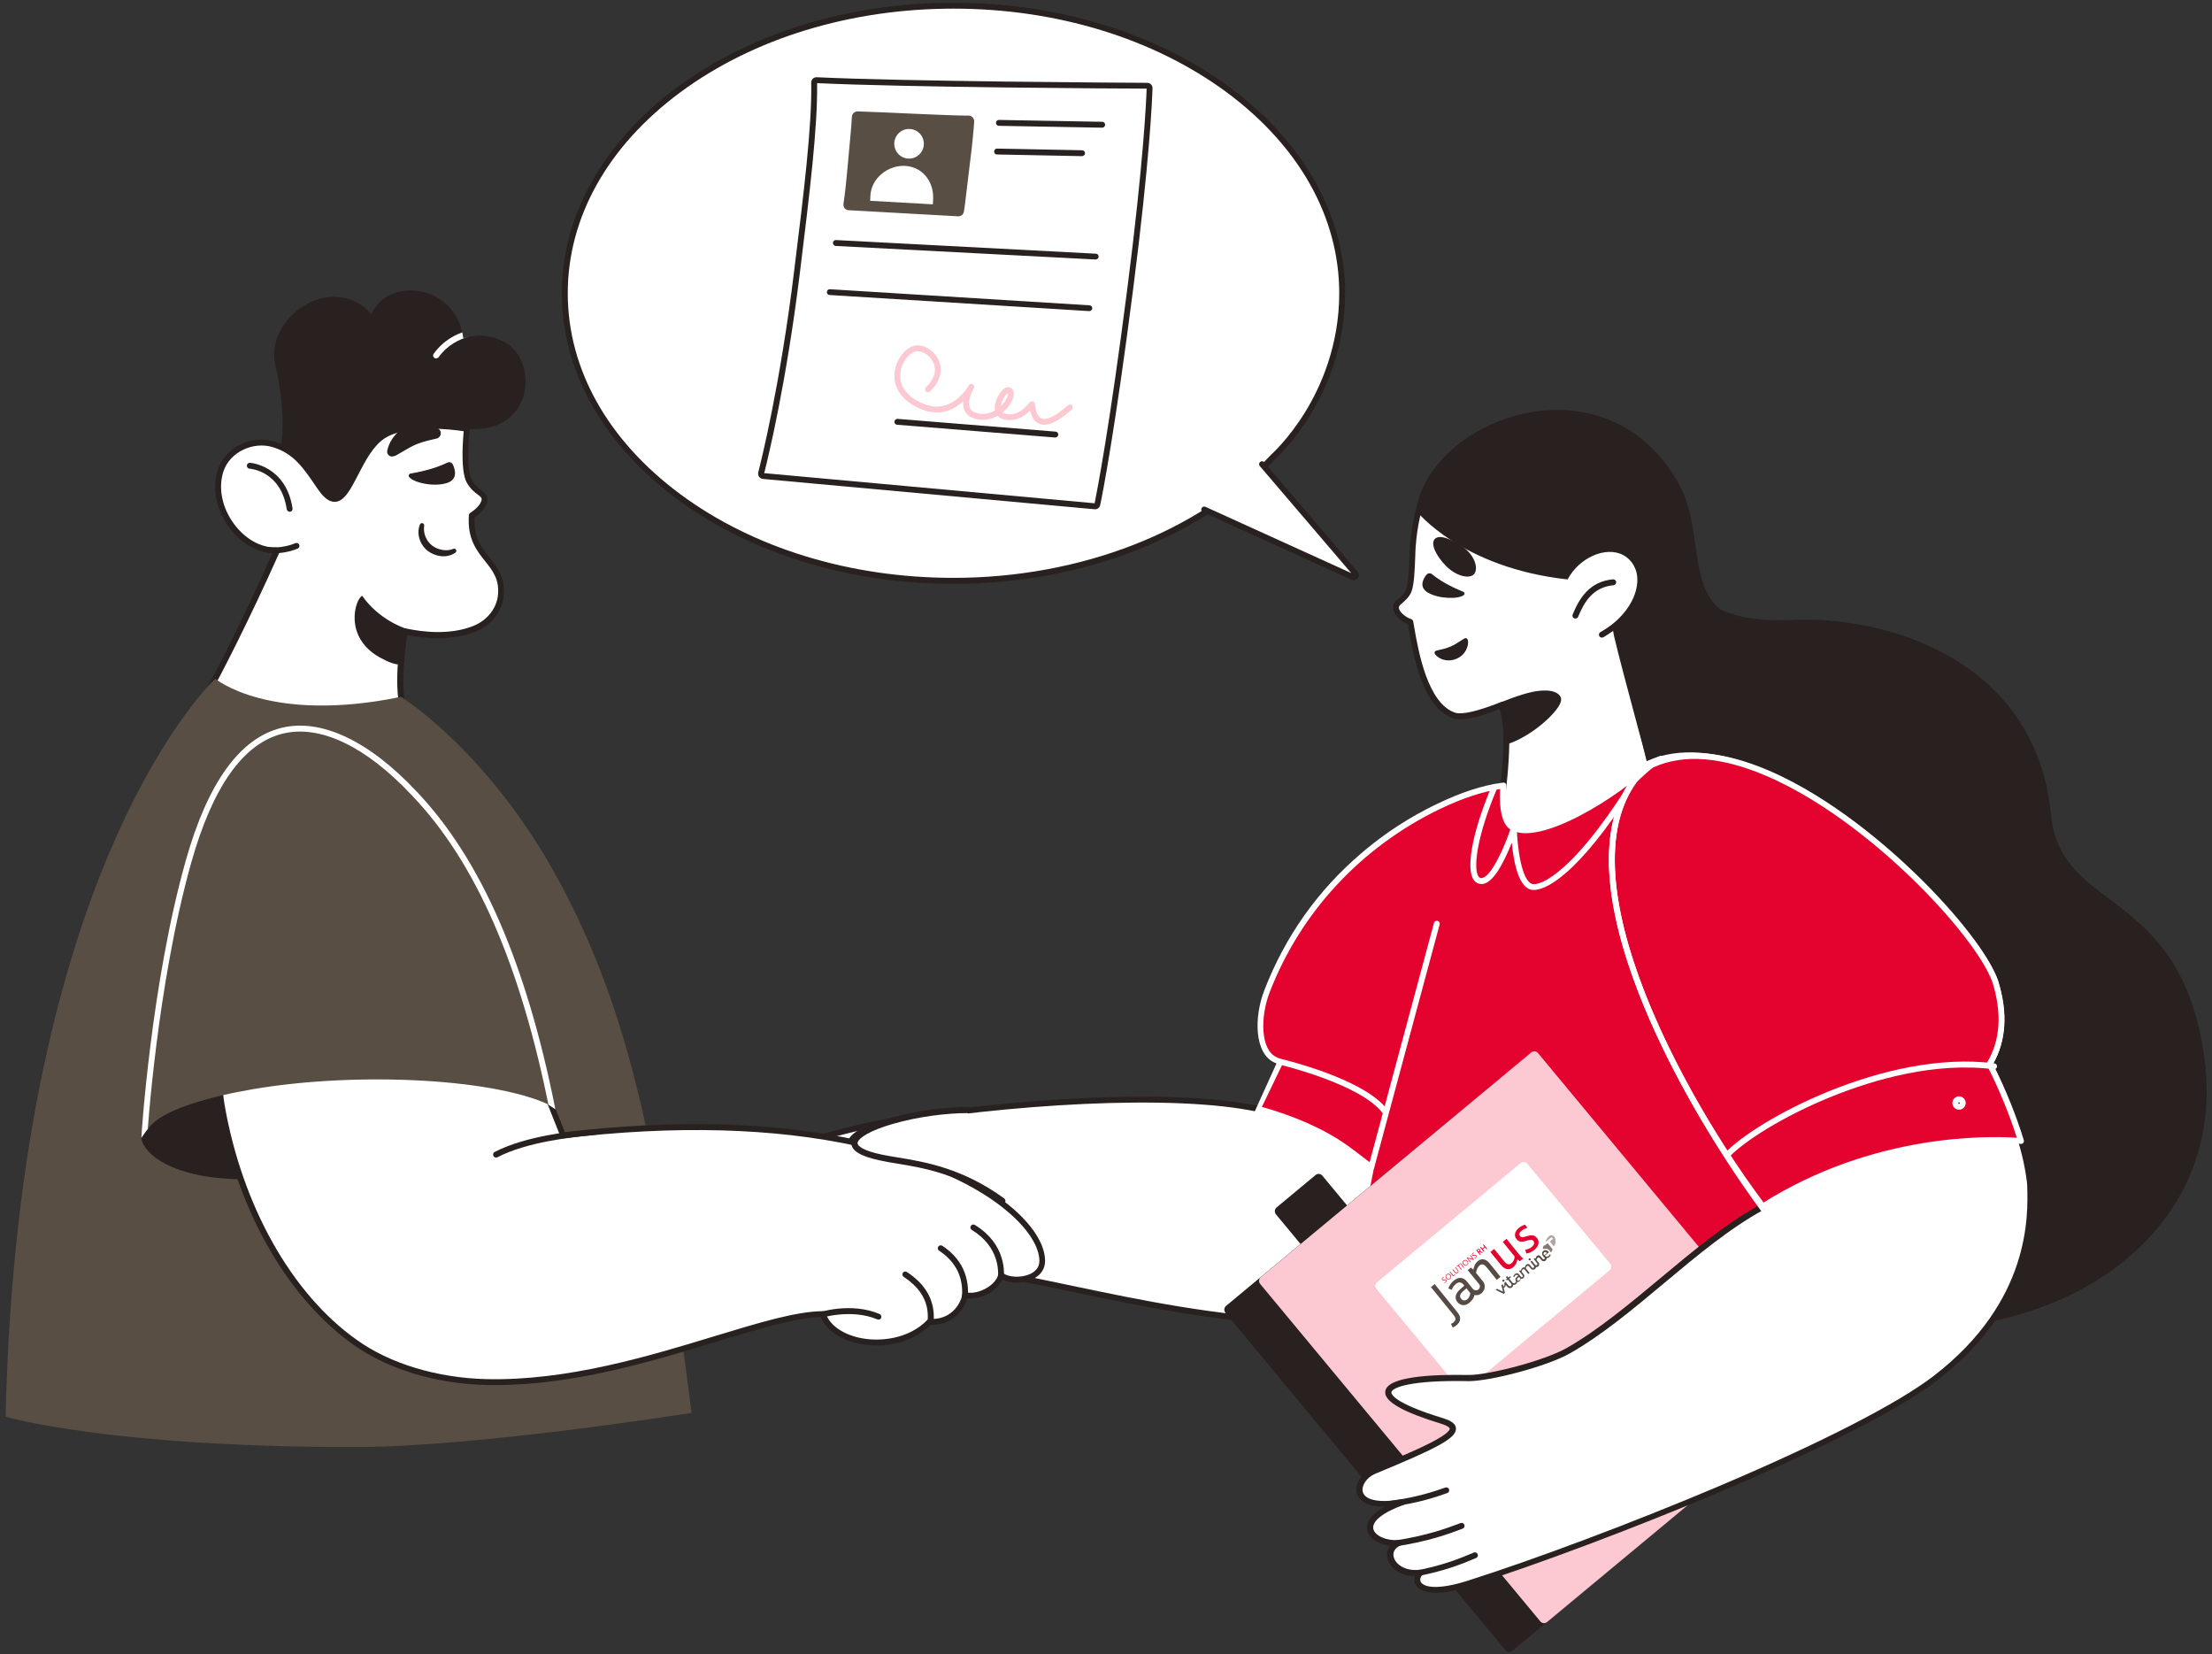
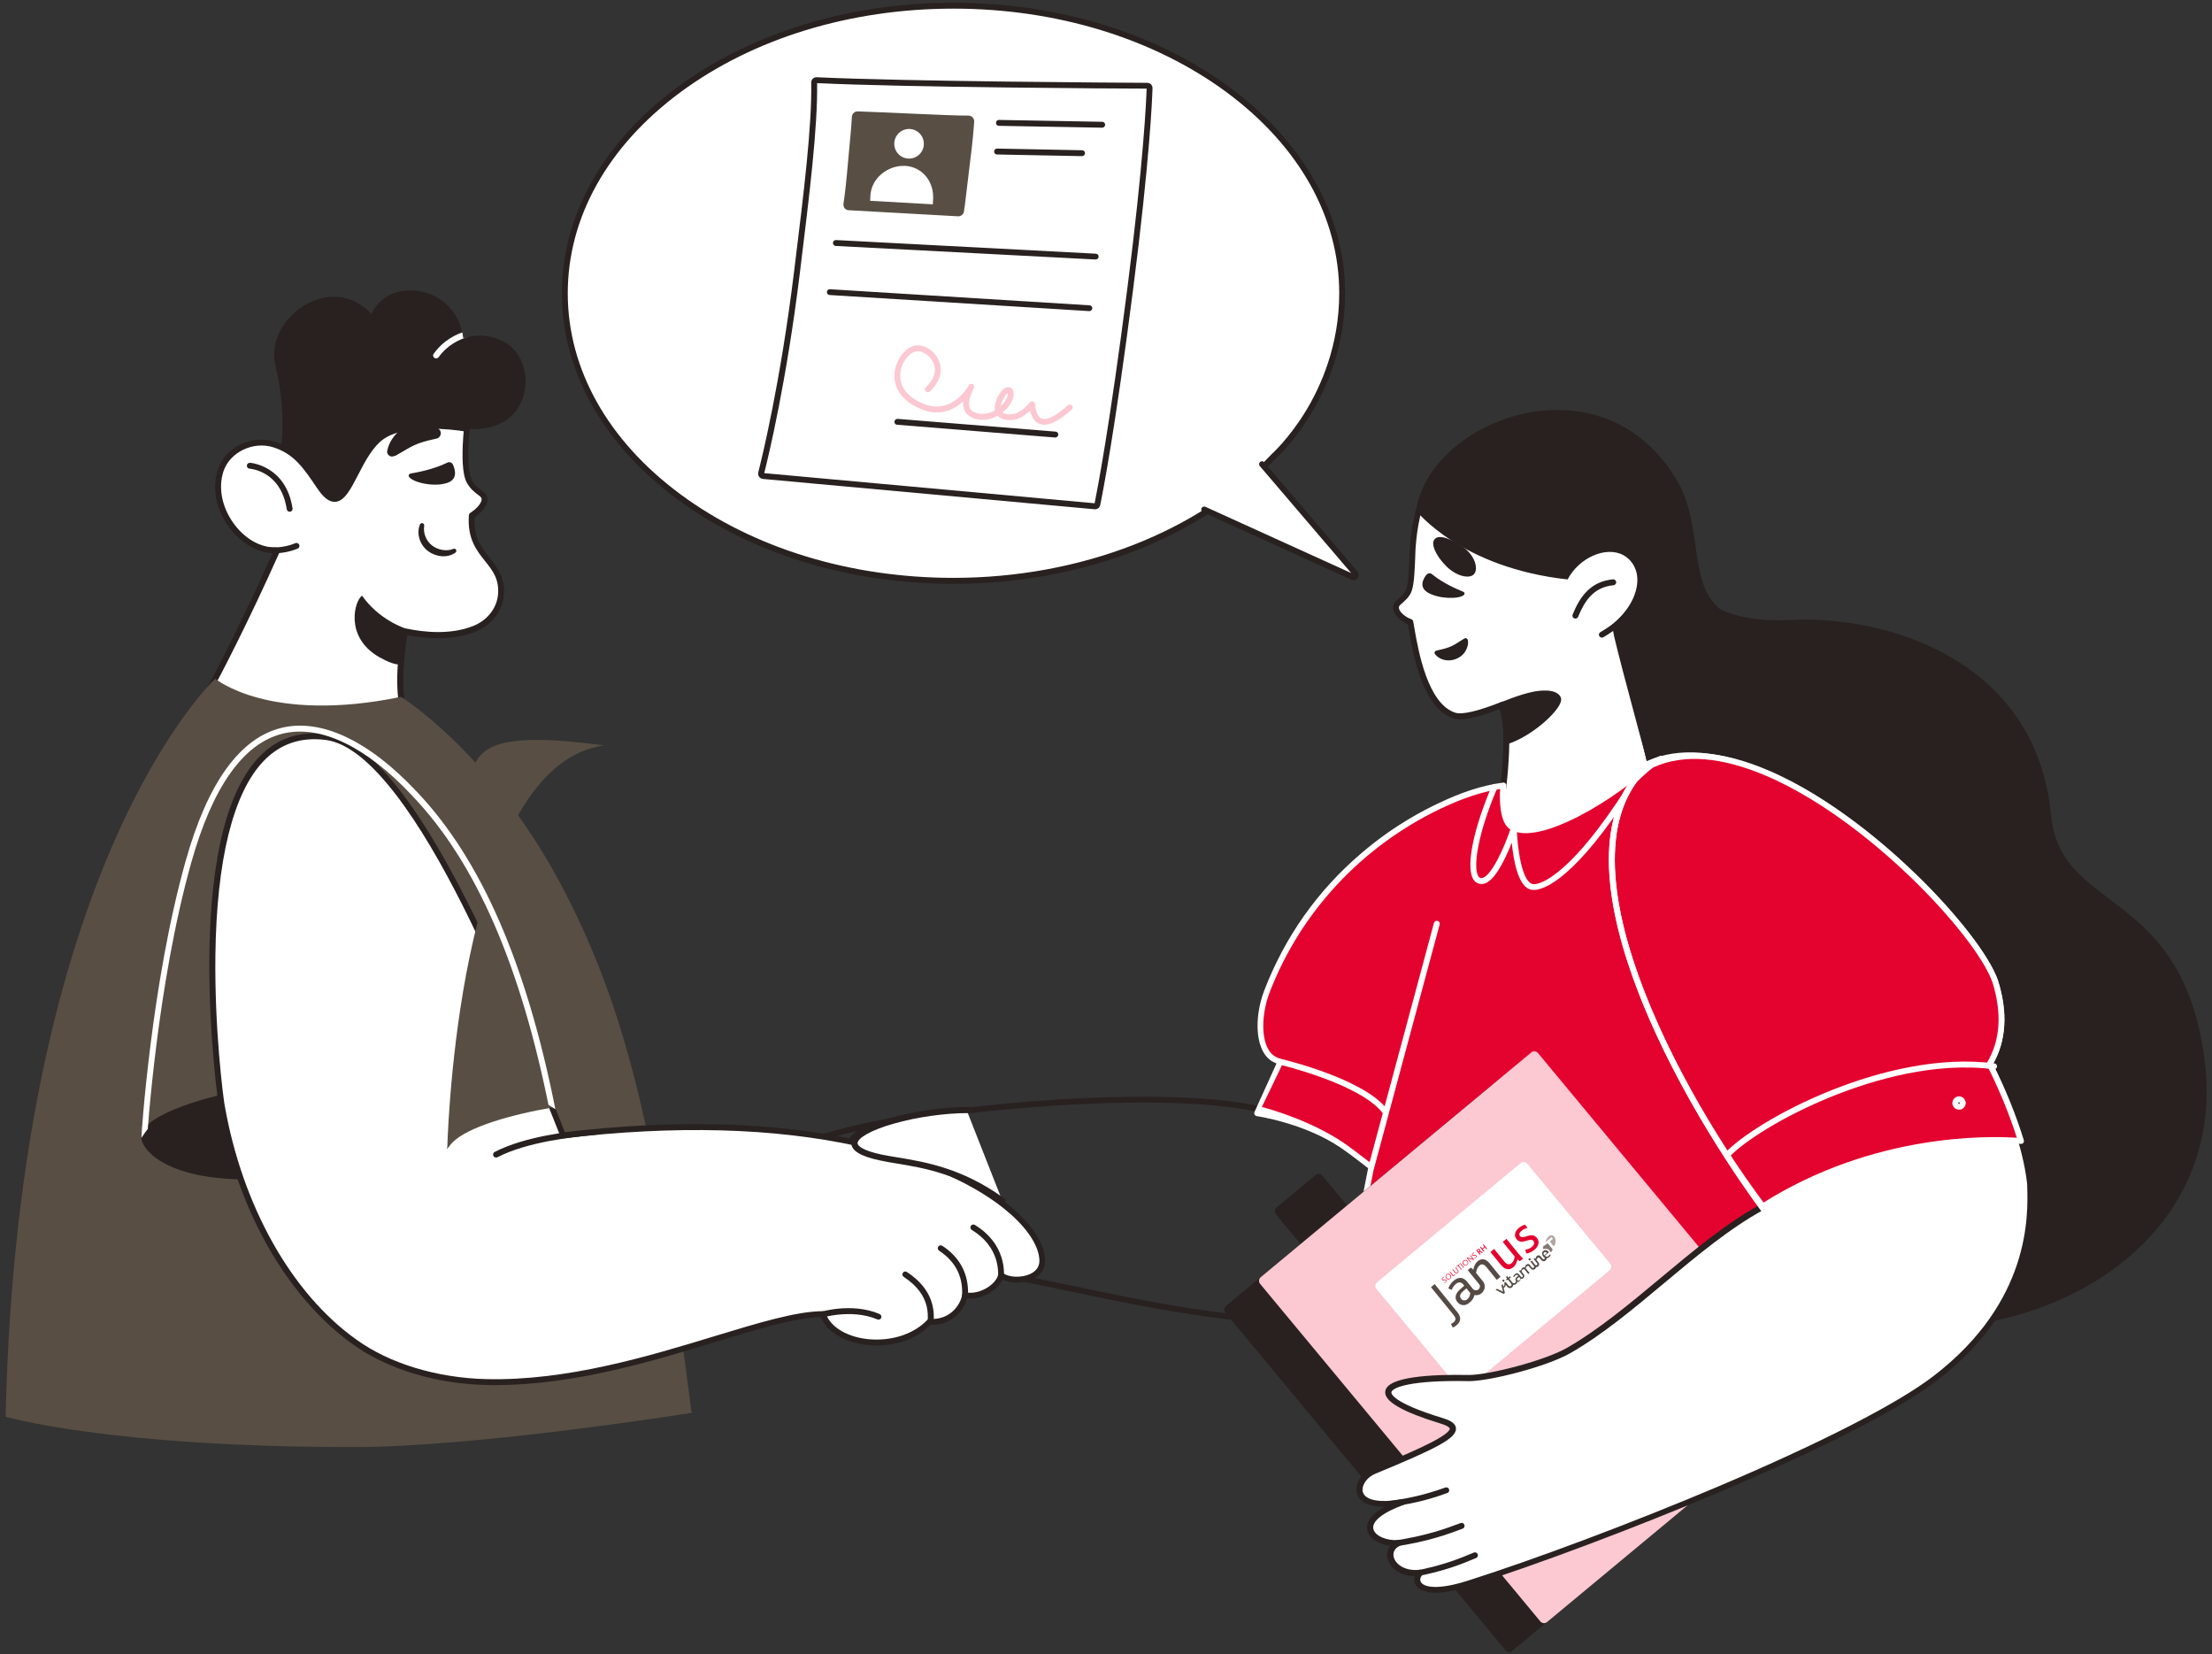
<svg xmlns="http://www.w3.org/2000/svg" xmlns:xlink="http://www.w3.org/1999/xlink" version="1.1" id="Calque_1" x="0px" y="0px" viewBox="0 0 2254.3 1685.7" style="enable-background:new 0 0 2254.3 1685.7;" xml:space="preserve">
  <rect x="0" y="0" width="2254.3" height="1685.7" fill="#333333" stroke="none" />
  <style type="text/css">
	.st0{fill:#FFFFFF;}
	.st1{fill:#282120;}
	.st2{clip-path:url(#SVGID_00000052084180092780156470000010125396671563321731_);}
	.st3{clip-path:url(#SVGID_00000057135139843899334410000000634931953387758776_);}
	.st4{fill:#E4032E;}
	.st5{fill:#FCC8D2;}
	.st6{clip-path:url(#SVGID_00000093864598371122916990000000570632082904742327_);}
	.st7{clip-path:url(#SVGID_00000053513927787313744960000009303335205423493565_);}
	.st8{fill:#584E43;}
	.st9{clip-path:url(#SVGID_00000060752250620053921070000008358613518381405604_);}
	.st10{clip-path:url(#SVGID_00000150098018500539334000000016458111399362614691_);}
	.st11{fill:#564A44;}
	.st12{fill:#B0A6A1;}
	.st13{fill:#857973;}
</style>
  <g transform="translate(697.0 248.0) rotate(0.0 406.0 296.0) scale(0.999 1)">
    <path class="st0" d="M671.4,50.8c0-161.8-177.5-293-396.5-293S-121.5-111-121.5,50.8S56,343.8,275,343.8   c135.1,0,254.4-50,326-126.3C601,217.6,671.4,155.8,671.4,50.8L671.4,50.8z" />
    <path class="st1" d="M275,346.9c-106.5,0-206.7-30.7-282.1-86.4c-36.7-27.2-65.6-58.8-85.8-94.1c-21-36.6-31.6-75.5-31.6-115.6   s10.6-79,31.6-115.6c20.2-35.3,49-66.9,85.8-94.1c75.3-55.6,175.5-86.3,282.1-86.3s206.7,30.7,282.1,86.4   c36.7,27.2,65.6,58.8,85.8,94.1c20.9,36.6,31.6,75.5,31.6,115.6c0,54.9-19.4,97.9-35.7,124.3c-17.1,27.8-34,43.1-35.7,44.6   c-36.1,38.4-84.6,70.4-140.2,92.4C405.5,334.9,340.5,346.9,275,346.9L275,346.9z M275-239.2c-105.3,0-204.2,30.3-278.6,85.2   C-77.7-99.2-118.5-26.5-118.5,50.8s40.8,150,114.9,204.8c74.4,55,173.3,85.2,278.6,85.2c129.1,0,250.2-46.9,323.8-125.3   c0.1-0.1,0.1-0.1,0.2-0.2c0.2-0.2,17.6-15.6,34.8-43.5c15.8-25.7,34.7-67.6,34.7-121c0-77.3-40.8-150-114.9-204.8   C479.1-208.9,380.2-239.2,275-239.2z" />
    <path class="st0" d="M530.7,271.2l151.5,68.7c2.3,1,4.3-1.7,2.7-3.6l-95.2-111.4" />
    <path class="st1" d="M683.2,343.2c-0.8,0-1.5-0.2-2.2-0.5l-151.5-68.8c-1.5-0.7-2.2-2.5-1.5-4s2.5-2.2,4-1.5l148.7,67.5l-93.2-109   c-1.1-1.2-1-3.1,0.3-4.2c1.2-1.1,3.1-1,4.2,0.3l0,0l95.2,111.4c1.6,1.9,1.7,4.7,0.2,6.7C686.4,342.4,684.8,343.2,683.2,343.2   L683.2,343.2z" />
  </g>
  <g transform="translate(871.0 663.0) rotate(0.0 751.0 632.5) scale(1 1)">
-     <path class="st0" d="M703.2,139.2c-24.6-7.8-81.9,22.2-124.8,69c-64.5,70.4-117,169.5-117,169.5l-48.1,88.7l-1.4,0.7   c-87.5-18.9-258.5-7.5-382.8,13.7c-25.4,4.4-62.5,14.7-76.6,18.9c-51.4,15.3-88.9,46.3-30.9,50.2c-57.2,7.7-49.9,34.5-21.2,34.2   c-22.6,6.2-9.1,21.6,30.6,23.4c-9.9,3.7-16.4,14.7,14.4,19.8c32.4,5.4,99.5-8.7,166.5,1.8c108.9,17.1,208.4,49.1,345.7,55.9   c87.5,4.4,141.5-7.8,174.9-67.4c23.1-23.9,70.8-85,91.2-142.3C773,336.3,748.4,153.5,703.2,139.2L703.2,139.2z" />
    <path class="st1" d="M487.7,688.9c-9.7,0-19.8-0.3-30.3-0.8c-91.1-4.6-165.3-20.1-237.1-35.1c-37.1-7.8-72.2-15.1-108.9-20.9   c-38.8-6.1-78.2-3.8-109.9-2c-23,1.3-42.8,2.5-56.6,0.2c-16-2.7-24.5-7.3-25.1-13.9c-0.2-2.3,0.6-4.6,2.3-6.6   c-20.7-2.2-34.7-8.6-35.6-16.6c-0.2-1.8,0.2-4.6,3.2-7.3c-8.3-2.1-13.7-7-14.2-13.2c-0.6-7.6,7-16.7,28.2-22.4   c-9.1-2.5-13.9-6.4-14.5-12c-1.6-14.6,30.2-31.9,62.5-41.5c15.8-4.7,52.2-14.7,76.9-19c123.5-21.1,294.1-32.6,382.6-14l47.5-87.6   c0.5-1,53.4-100.2,117.4-170.1c42.5-46.3,101-78.3,127.9-69.8c9.3,2.9,17.7,11.9,25.1,26.8c14.7,29.5,23.9,80.4,24.6,136.1   c0.8,62.5-8.9,125.4-27.3,177.1c-19.8,55.9-65.5,116.1-91.6,143.1C604.1,674.4,555.2,688.9,487.7,688.9L487.7,688.9z M54.8,622.2   c18.6,0,38.2,1,57.6,4c36.9,5.8,72,13.1,109.2,20.9c71.5,15,145.5,30.4,236.1,35c81.2,4.1,138.3-5.5,172.1-65.9   c0.1-0.2,0.3-0.4,0.5-0.6c24.7-25.5,71-86.5,90.5-141.3c38.4-108.2,32.4-249.5,3-308.6c-6.5-13.1-14-21.3-21.5-23.7   c-21.7-6.9-77,19.5-121.7,68.2c-63.5,69.3-116,167.9-116.5,168.9L416,467.8c-0.3,0.5-0.7,1-1.3,1.3l-1.4,0.7   c-0.6,0.3-1.3,0.4-2,0.2c-87.4-18.9-258.1-7.4-381.6,13.7c-24.4,4.2-60.5,14.2-76.2,18.8c-36,10.7-59.2,26.8-58.2,35.1   c0.2,1.8,2.7,7.7,26.5,9.3c1.7,0.1,2.9,1.5,2.8,3.2c-0.1,1.4-1.2,2.6-2.6,2.8c-28.4,3.8-40.9,12.7-40.4,19.3c0.3,4.4,7,9,18.8,8.9   l0,0c1.7,0,3,1.4,3,3c0,1.3-0.9,2.5-2.2,2.9c-6.3,1.7-8.9,4-8.7,5.5c0.4,3.6,12.1,10.8,38.6,12c1.7,0.1,2.9,1.5,2.9,3.1   c-0.1,1.2-0.8,2.3-2,2.7c-3.7,1.4-6.4,3.8-6.2,5.5c0.1,0.5,1.1,5.3,20.1,8.5c13.1,2.2,32.7,1.1,55.3-0.2   C17.4,623.2,35.6,622.2,54.8,622.2L54.8,622.2z" />
    <g>
      <g>
        <defs>
          <path id="SVGID_1_" d="M639.4,542.3c-11.8-12.7-24.6-24.5-38-35.4c-14-11.4-28.7,12.2-43.9,2.5c-15-9.6-30.4-18.4-46.2-26.4      c-14.9-7.6-30.1-14.4-45.7-20.4c-13.7-5.3-42-13.4-42-13.4s-9.4,18.2-10.9,17.8c-87.3-19.1-258.8-7.7-383.4,13.6      c-25.4,4.4-62.5,14.7-76.6,18.9c-62.8,18.7-104.6,60.4,20.6,48.6c-111.2-4.8-108.3,36.2-72.8,35.8c-22.6,6.2-9.1,21.6,30.6,23.4      c-9.9,3.7-16.4,14.7,14.4,19.8c32.4,5.4,99.5-8.7,166.5,1.8C220.8,646,320.4,678,457.7,684.8c110.4,5.5,167.6-15.3,197.1-124.6      C649.9,554.2,644.7,548.2,639.4,542.3L639.4,542.3z" />
        </defs>
        <clipPath id="SVGID_00000117668323176372306580000008746142192961369534_">
          <use xlink:href="#SVGID_1_" style="overflow:visible;" />
        </clipPath>
        <g style="clip-path:url(#SVGID_00000117668323176372306580000008746142192961369534_);">
          <path class="st1" d="M-98.3,555.5c-1.7,0-3-1.3-3-3c0-1.5,1.1-2.8,2.6-3l70.8-8.9c1.6-0.2,3.1,1,3.3,2.6c0.2,1.6-1,3.1-2.6,3.3      l0,0l-70.8,8.9C-98.1,555.5-98.2,555.5-98.3,555.5z M-113.9,587.8c-1.7,0-3-1.3-3-3c0-1.6,1.3-2.9,2.9-3      c0.8,0,75.9-3.6,104.5-8.4c1.6-0.3,3.2,0.8,3.5,2.4c0.3,1.6-0.8,3.2-2.4,3.5h-0.1c-29,4.8-102.1,8.3-105.2,8.4      C-113.8,587.8-113.8,587.8-113.9,587.8L-113.9,587.8z M-85.3,610.6c-1.3,0-2.1,0-2.4,0c-1.7,0-3-1.4-2.9-3.1      c0-1.6,1.3-2.9,2.9-2.9l0,0c0.6,0,64.6,0.4,87-8.1c1.5-0.6,3.3,0.2,3.9,1.7s-0.2,3.3-1.7,3.9C-19.7,610.1-73.1,610.6-85.3,610.6      L-85.3,610.6z" />
        </g>
      </g>
    </g>
    <path class="st0" d="M776.7-16.5c-3.7-21.3-12.1-62.3-8.9-62.6l1.4-0.1c4.6-0.3,26.2-3.7,26.6-3.6c1-0.1,2.1-0.3,2.9-0.5   c29.5-113-66-141.3-113.4-137.8c-33.8,2.5-93.3,29-105,60.4c-5.9,16.4-9.9,34.3-11.2,53l-0.1,0.1c-0.9,10.7-0.6,36.4-4.1,46   c-1.9,4.9-6,8.6-10,12c-8.9,6.9,3,17.6,11.4,20.3c3.9,20.1,12,84.7,45,95.4c9.8,3.1,31.4-4.1,49.3-11.1   c10,36.8-4.2,117.4-4.2,117.4s52.4,48.2,169.4-4.7C825.8,167.6,785,19.7,776.7-16.5L776.7-16.5z" />
    <g>
      <path class="st1" d="M724.9,195.4c-11,0-20.5-1.1-28.3-2.6c-28.2-5.5-41.7-17.7-42.3-18.2c-0.8-0.7-1.1-1.7-0.9-2.7    c0.1-0.8,13.2-75.7,5.1-112.8c-24.5,9.4-39.8,12.6-48.1,9.9c-31.7-10.2-41.2-64.8-45.8-91c-0.3-1.8-0.6-3.5-0.9-5    c-6.6-2.6-13.6-8.7-14.8-15c-0.7-3.8,0.8-7.3,4.1-9.9c3.7-3.1,7.5-6.5,9.1-10.7c2.3-6.4,2.9-22,3.3-33.3c0.2-4.7,0.3-8.8,0.6-11.9    c0-0.2,0.1-0.4,0.1-0.6c1.4-18,5.2-35.9,11.4-53.2c12.1-32.4,72.6-59.7,107.6-62.4c24-1.8,72.3,4.4,101.3,39.1    c21.3,25.5,26.5,59.9,15.4,102.4c-0.3,1.1-1.2,1.9-2.3,2.2c-0.9,0.2-2.1,0.5-3.3,0.6c-0.1,0-0.2,0-0.3,0c-0.7,0.1-4.1,0.6-7.4,1    c-6.8,1-15.1,2.2-18.5,2.5c-0.1,6.5,4.1,29.2,6.7,43.3c1.1,5.8,2.1,11.3,2.9,15.9c8.2,35.9,48.6,182.5,49,183.9s-0.3,2.9-1.7,3.5    C784.4,189.7,750.3,195.4,724.9,195.4L724.9,195.4z M659.6,171.2c3.8,2.9,16.5,11.6,38.6,15.8c24.5,4.7,65.7,4.8,123.9-21    c-5.4-19.6-40.8-148.5-48.4-181.8c0-0.1,0-0.1,0-0.2c-0.8-4.6-1.8-10.1-2.9-15.9c-6.9-37.3-7.9-46-5.7-48.9    c0.6-0.8,1.5-1.3,2.4-1.4l1.5-0.1c2.7-0.2,11.9-1.5,18.6-2.5c5-0.7,7-1,7.9-1.1l0,0c0.3,0,0.5-0.1,0.8-0.1    c9.9-39.7,5-71.7-14.7-95.2c-23.8-28.5-66.6-39.1-96.2-36.9c-16.9,1.3-39.8,8.6-59.6,19c-22.6,11.9-37.8,25.9-42.8,39.4    c-6.1,16.9-9.8,34.5-11.1,52.1c0,0.2-0.1,0.5-0.1,0.7c-0.2,2.9-0.4,6.7-0.5,11.1c-0.5,12.4-1,27.8-3.7,35.2    c-2.1,5.6-6.5,9.6-10.9,13.3l-0.1,0.1c-2.1,1.6-2.1,3-1.9,4.1c0.8,4.2,7.3,9.3,12.4,10.9c1.1,0.3,1.8,1.2,2.1,2.3    c0.4,2.3,0.8,4.5,1.2,6.8c4,23.1,13.5,77.2,41.7,86.3c7.1,2.2,23-1.5,47.3-11.1c1.5-0.6,3.3,0.1,3.9,1.7c0,0.1,0.1,0.2,0.1,0.3    C672.9,88.7,661.7,158.9,659.6,171.2L659.6,171.2z M795.2-79.9L795.2-79.9L795.2-79.9z M795.2-79.9L795.2-79.9L795.2-79.9z" />
      <path class="st1" d="M658.9,55.9c4.1,9.1,5.5,25,5.6,36.7c27-8.8,56.4-37.8,52.2-44.2c-3.9-6.1-17.3-4.8-24.3-3.4    C678.3,47.7,658.9,55.9,658.9,55.9L658.9,55.9z" />
      <path class="st1" d="M664.5,95.5c-1.7,0-3-1.3-3-3c0-11.5-1.5-26.8-5.3-35.5c-0.7-1.5,0-3.3,1.5-4l0,0c0.8-0.3,19.8-8.4,34-11.2    c5.1-1,22-3.7,27.4,4.7c1.1,1.6,1.2,3.8,0.3,6.3c-3.9,11.1-29.7,34.5-54,42.4C665.1,95.5,664.8,95.5,664.5,95.5L664.5,95.5z     M662.8,57.5c3,8.5,4.3,20.6,4.6,30.8c25.1-9.8,47.2-33.8,46.6-38.5c-2.6-3.8-12.8-3.7-21.2-2C682.3,49.9,668.5,55.2,662.8,57.5z     M714.1,49.9L714.1,49.9L714.1,49.9z M619.9-105.7c12.2,8.5,16,22.2,11.4,27.6s-18.2,2.3-28.6-8.2c-10.7-10.8-16-23-11.4-27.6    C596.1-118.6,607.8-114,619.9-105.7z M591.5,3.6c5.7,7.2,17.9,8.9,27,1.5c7.7-6.3,8.5-19,3.6-17.8c-0.7,0.1-5,3-9.7,5.9    c-10.2,6.2-19.9,5.7-21.1,7.7C590.9,1.7,590.8,2.7,591.5,3.6L591.5,3.6z M620.3-60c-5.9-2.5-20-8.2-32-18    c-1.6-1.3-4.1-1.1-5.5,0.6h-0.1c-3.4,4.4-7.8,12.5,1.3,18.1c11.2,6.7,31.4,7,36.8,2.6c0.8-0.6,1-1.8,0.4-2.6l-0.1-0.1v-0.1    C620.9-59.5,620.6-59.7,620.3-60L620.3-60z" />
    </g>
    <path class="st0" d="M728.6-75.3c0,0,21.3-27.1,50.2-21.5c27.3,5.3,28.9,46.6-14,75.6c-8.8,5.7-18.5,9.9-28.6,12.5L728.6-75.3   L728.6-75.3z" />
    <path class="st1" d="M1375.5,414.6c-24-175-146.6-146.3-156.3-247.4C1204,8.3,1050-36.1,954.7-31.3c-31.7,1.6-54.9-2.7-72.5-10.8   l0.1-0.1c-33.6-26.6-16.9-84.6-44-130.8c-76.3-130.2-253.1-62.4-266,30.4c0,0,45.6,58.2,154.3,70c11.6-22.1,38.9-34.3,56.7-24.8   c0,0,15.7,7.4,14.3,27.8c-1.7,24.1-23.4,41-23.4,41l33.7,144.4c0,0,8.4,492.7,57.3,515.9C1101.8,771.3,1408.1,651.6,1375.5,414.6   L1375.5,414.6z" />
    <g>
      <g>
        <defs>
          <path id="SVGID_00000034058404637771369310000014862013968480350127_" d="M611.3,66.1c13.4,4.3,49.6-10,66.3-18.7      c7.6-0.4,15.1,7,27.4,24c42,58.1,70.2-94.6,70.2-94.6l-0.7-5.4c0,0-10.1-50.2-6.6-50.5l1.4-0.1l1-0.1c0.6,0,1.2,0,1.8-0.2      c1.3-0.2,2.5-0.4,3.7-0.5c0.5,0,0.9-0.1,1.4-0.2c4.6-0.7,8.3-1.3,11.3-1.7c0.5-0.1,0.9-0.2,1.4-0.2c0.5-0.1,0.8-0.1,1.3-0.2      c0.3-0.1,0.8-0.1,1.1-0.1s0.8-0.1,1.1-0.1c0.5-0.1,1.1-0.1,1.6-0.2c0.2,0,0.5-0.1,0.8-0.1c1-0.1,2.1-0.3,2.9-0.5      c30.1-65.1-16.1-132.9-103-134.8c0,0-10.3-3.2-10.4-3c-14.9-0.2-93.3,29-105,60.4c-4.7,13.1-8,26.6-10,40.4      c-0.7,4.2-1,8.3-1.3,12.6l-0.1,0.1c-0.5,5.6-0.5,11.4-0.8,17.1c-0.1,4.1-0.5,8.1-0.7,12.2c-0.4,5.3-0.8,11.7-2.6,16.7      c-1.9,4.9-6,8.6-10,12c-8.9,6.9,3,17.6,11.4,20.3C570.2-9.2,578.3,55.4,611.3,66.1L611.3,66.1z" />
        </defs>
        <clipPath id="SVGID_00000070814662271456280300000009840372812543853478_">
          <use xlink:href="#SVGID_00000034058404637771369310000014862013968480350127_" style="overflow:visible;" />
        </clipPath>
        <g style="clip-path:url(#SVGID_00000070814662271456280300000009840372812543853478_);">
          <path class="st1" d="M761.5-13.3c-1.7,0-3-1.3-3-3c0-1.2,0.7-2.2,1.7-2.7c1.9-0.9,24.8-15,30.1-26.2c0.7-1.5,2.5-2.1,4-1.4      c1.5,0.7,2.1,2.5,1.4,4c-6.3,13-30.5,27.8-32.9,29C762.4-13.4,762-13.3,761.5-13.3L761.5-13.3z" />
        </g>
      </g>
    </g>
    <path class="st1" d="M734.5-32.7c-1.7,0-3-1.3-3-3c0-0.4,0.1-0.8,0.2-1.1c6.8-16.5,17-33.6,41.1-35.9c1.6-0.2,3.1,1.1,3.3,2.7   c0.2,1.6-1.1,3.1-2.7,3.3c-20.9,2-29.7,16.7-36.1,32.2C736.8-33.4,735.7-32.7,734.5-32.7L734.5-32.7z" />
    <path class="st4" d="M1188.6,499.6c-7.7-25.4-19-53-31.9-78.4c13-21.7,16.6-49.2,5.8-84.1C1138.7,269.4,927.2,62.2,809,115l-1,1   c-27.1,27.5-111,81.7-138.4,63.2c-11.7-7.9-8.3-41.9-8.3-41.9c-2.1,0.6-25.9,2-64.9,20.9c-20.8,10-126.1,59.6-176,188.9   c-10.4,26.9-9.5,61.5,8.4,69.7l5.2,2.4l-22.9,47.7c0,0,47.3,11.1,85.4,36.7c6.9,4.6,19.3,14.1,30.2,22.6l-49.5,251   c0,0,205.6,76,553.4,1.3c-5-19.2-25.7-144.8-41.8-244.8C1094.2,489.5,1188.6,499.6,1188.6,499.6L1188.6,499.6z" />
    <path class="st0" d="M735.1,814.2c-38.5,0-76.1-1.8-112.1-5.5c-94.2-9.6-146.5-28.6-147-28.8c-1.4-0.5-2.2-1.9-1.9-3.4l49.2-249.2   c-13.3-10.4-23.2-17.7-28.6-21.3c-37.2-24.9-84.7-31.7-85.2-31.8c-1.6-0.4-2.6-2-2.2-3.6c0-0.2,0.1-0.4,0.2-0.6l22.4-49.4l-2.4-1.1   c-9.3-4.3-15.2-15-16.6-30.3c-1.2-13.5,1.2-29.2,6.6-43.2c21.1-54.6,54.2-101.5,98.6-139.4c35.1-30.1,66.4-45.1,78.1-50.8l0.7-0.3   c22.9-11,44.4-18.1,64-20.8c0.6-0.1,1.3-0.2,1.5-0.2c0.9-0.3,2,0,2.7,0.6c0.8,0.6,1.1,1.6,1,2.6c-0.9,9-1.4,33.5,7,39.1   c10.8,7.3,34.9,2,66.2-14.5c29.8-15.7,56.3-36.1,68.4-48.3l0.1-0.1l1-1c0.2-0.2,0.5-0.4,0.8-0.5c32.2-14.4,73-11.1,121.2,9.6   c64.6,27.8,122.7,78.2,151.5,105.8c42.7,40.8,76,83.3,84.8,108.4v0.1c10.2,32.6,8.4,61.3-5.2,85.1c12.7,25.4,23.9,52.8,31.4,77.5   c0.5,1.6-0.4,3.3-2,3.7c-0.4,0.1-0.8,0.2-1.2,0.1c-0.9-0.1-93.6-9.3-196.4,32.8c16.3,100.6,36.5,223.3,41.4,242.2   c0.4,1.6-0.6,3.2-2.2,3.7h-0.1c-79.5,17.1-158.1,27.6-233.7,31.4C776.7,813.7,755.9,814.2,735.1,814.2L735.1,814.2z M480.5,775.1   c11.2,3.8,61.2,19.3,143.4,27.7c85.8,8.7,225.2,11.1,402.9-26.7c-6-26.9-25.5-145.2-41.2-242c-0.2-1.4,0.5-2.7,1.8-3.2   c92.2-38.4,176.9-35.8,197-34.5c-7.5-23.7-18.2-49.7-30.4-73.8c-0.5-0.9-0.4-2,0.1-2.9c13.5-22.6,15.3-50,5.5-81.6   c-8.5-24.2-41.2-65.8-83.3-106c-28.6-27.3-86-77.2-149.8-104.6c-46.4-20-85.4-23.3-116-9.9l-0.6,0.6   c-28.1,28.5-112.9,83.3-142.2,63.6c-10.8-7.3-10.5-31.1-9.9-40.9c-18.5,2.9-38.7,9.6-60.4,20l-0.7,0.3   c-80.5,38.8-142.2,105.2-173.8,187c-9.7,25.2-9.3,58.5,6.9,65.9l5.1,2.4c1.5,0.7,2.2,2.5,1.5,4l0,0L415,464.9   c11.9,3.2,50.8,14.7,82.8,36.2c5.8,3.9,16,11.5,30.4,22.7c0.9,0.7,1.3,1.8,1.1,2.9L480.5,775.1L480.5,775.1z" />
    <path class="st0" d="M692.1,243.8c-1.7,0-3.1-0.3-4.3-0.7c-12.1-4.6-16.5-30.5-18.1-47.5c-1.8,4.7-4.1,10-6.7,15.4   c-9.9,20.4-18.8,29-27.2,26.3c-1.8-0.6-4.3-2-6.1-5.8c-6.4-13.9,1.3-50.7,19.7-93.9c0.6-1.5,2.4-2.2,3.9-1.6s2.2,2.4,1.6,3.9   c-20.1,47.2-24.3,79.2-19.8,89c0.7,1.4,1.5,2.3,2.4,2.6c0.4,0.1,0.8,0.2,1.2,0.2c9.2,0,23.2-30.1,30.2-51.6   c0.5-1.6,2.2-2.4,3.8-1.9c1.2,0.4,2,1.5,2.1,2.8c0.5,19.8,5,52.6,15.2,56.5c4.5,1.7,15.8-1.8,33.1-17.4   c21.6-19.4,47.1-52.9,73.7-96.9c0.9-1.4,2.7-1.9,4.1-1s1.9,2.7,1,4.1C745.4,219.5,708.3,243.8,692.1,243.8L692.1,243.8z M540.2,472   c-0.9,0-1.8-0.4-2.4-1.2c-22.9-29.6-104.9-49.1-105.7-49.3c-1.6-0.4-2.6-2-2.2-3.6c0.4-1.6,2-2.6,3.6-2.2   c3.5,0.8,85,20.2,109.1,51.5c1,1.3,0.8,3.2-0.5,4.2C541.5,471.8,540.8,472,540.2,472z" />
    <path class="st0" d="M104.6,469.9c-66.7,0.6-152.3,31.7-83.1,46.2c27.6,5.8,69.7,7,117.8,42.2" />
    <path class="st1" d="M139.3,561.3c-0.6,0-1.3-0.2-1.8-0.6c-39.1-28.6-74.7-34.5-100.7-38.9c-5.7-0.9-11-1.8-15.9-2.9   c-19.6-4.1-28.8-10-27.9-17.8c1.2-11.4,25.3-19.9,39.6-23.9c22.9-6.5,50.5-10.4,73.8-10.4c1.7,0,3,1.3,3,3c0,1.7-1.3,3-3,3   c-22.8,0-49.8,3.8-72.2,10.2c-23.7,6.8-34.8,14.3-35.3,18.8c-0.3,3,5.6,7.6,23.2,11.3c4.8,1,10.1,1.9,15.7,2.8   c26.6,4.4,63.1,10.5,103.3,39.9c1.3,1,1.6,2.9,0.6,4.2C141.1,560.9,140.2,561.3,139.3,561.3L139.3,561.3z" />
    <path class="st0" d="M593.3,278.2l-66.7,247.9" />
    <path class="st0" d="M526.6,529.1c-1.7,0-3-1.3-3-3c0-0.3,0-0.5,0.1-0.8l66.7-247.9c0.5-1.6,2.1-2.5,3.7-2.1   c1.6,0.4,2.5,2.1,2.1,3.6l-66.7,247.9C529.1,528.2,528,529.1,526.6,529.1z" />
    <path class="st1" d="M378.5,667.6l275.6-228.9c2.1-1.8,5.3-1.5,7,0.7l285.4,343.8c1.8,2.1,1.5,5.3-0.7,7l-275.6,228.9   c-2.1,1.8-5.3,1.5-7-0.7L377.9,674.7C376.1,672.6,376.4,669.4,378.5,667.6z" />
    <path class="st1" d="M430,567.3l39.7-33c2.1-1.8,5.3-1.5,7,0.7l51.4,61.9c1.8,2.1,1.5,5.3-0.7,7l-39.7,33c-2.1,1.8-5.3,1.5-7-0.7   l-51.4-61.9C427.6,572.2,427.9,569,430,567.3z" />
    <path class="st5" d="M413.9,638.3l275.6-228.9c2.1-1.8,5.3-1.5,7,0.7l285.4,343.8c1.8,2.1,1.5,5.3-0.7,7L705.7,989.7   c-2.1,1.8-5.3,1.5-7-0.7L413.3,645.3C411.5,643.2,411.8,640,413.9,638.3z" />
    <path class="st0" d="M532.4,643.5l146.2-121.3c2.1-1.8,5.3-1.5,7,0.7l84.3,101.6c1.8,2.1,1.5,5.3-0.7,7l-146,121.3   c-2.1,1.8-5.3,1.5-7-0.7l-84.3-101.6C530,648.4,530.3,645.3,532.4,643.5z" />
    <path class="st0" d="M585.4,655.7L688,571.8" />
    <path class="st0" d="M1197.8,542.7L1197.8,542.7c-0.1-0.5-0.1-1-0.2-1.5c-11.8-94.6-85.6-194.5-147.5-267.6   C904.7,102,834.6,102.2,794.9,160.3c-36,52.7,24.6,198.8,73,297.3c34.9,71.1,42.9,79,56.9,109.5   c-67.3,36.5-130.9,108.3-197.4,146.2c-22.8,13-79.1,27.8-101.3,28c-89.6-1.9-116.7,16.4-27.4,43.7c28.1,8.6,1,21.8-69.7,51.1   c-19.8,8.2-27.2,41.5,29.5,31.5c-56,20.2-30,43.7-4.1,41.8c-18.5,8.5-5.4,34,22.2,30.2c-8.5,8.5-2.4,27.3,48.6,11.1   c129.2-40.9,392.5-145,476.1-209.2C1206,661,1198.3,567.8,1197.8,542.7L1197.8,542.7z" />
    <path class="st1" d="M592.1,959.9c-13.5,0-18.4-4.8-20.2-7.7c-1.7-2.8-2-6.2-1-9.3h-0.1c-14.8,0-24.9-8.1-27.5-17.1   c-1.5-5.1-0.5-9.9,2.5-13.7c-11.9-1.5-21.7-7.7-23.4-15.9c-1.1-5.2,0.3-14.3,17.6-23.9c-21.4,0.1-26.8-8.9-28.1-13.4   c-2.7-9.4,4.3-21,15.8-25.7c26.2-10.8,46.5-19.5,60-26.5c17.6-9.1,18.9-13,18.8-14c0-0.2-0.4-2.4-8.8-5   c-19.2-5.9-33.8-11.5-43.2-16.9c-10.1-5.7-14.6-11-13.7-16.4c2.4-14.9,47.7-17.1,85.3-16.4c21-0.1,77.2-14.7,99.8-27.6   c32-18.3,64.1-45.1,95.2-71c32.4-27,65.8-55,99.8-73.9c-5.7-12.1-10.4-20.6-16.8-32.2c-8.2-14.9-19.5-35.2-38.9-74.7   c-53-108-108.7-247.7-72.8-300.3c15.8-23.2,34.6-35,57.3-36.2c49.2-2.5,115.4,46.2,202.7,149.2c39.3,46.3,69.6,87.6,92.8,126.1   c31.4,52.2,50,100.3,55.4,143.1c0,0.3,0.1,0.7,0.1,1.1c0.1,0.2,0.1,0.5,0.1,0.8c0,1.1,0.1,2.3,0.1,3.7   c0.9,29.6,3.6,119.7-97.8,197.5c-47.6,36.5-146.8,82-221.6,113.7c-85.6,36.3-185.9,74-255.4,96   C611.1,958.2,600.1,959.9,592.1,959.9L592.1,959.9z M576.6,936.5c1.7,0,3,1.3,3,3c0,0.8-0.3,1.6-0.9,2.1c-1.8,1.8-3.2,4.8-1.6,7.5   c3.2,5.3,17.5,8.1,47.2-1.3c69.4-22,169.4-59.6,254.9-95.8c105.3-44.6,183.6-84.7,220.3-112.9c99-76,96.3-163.8,95.5-192.6   c0-1.1-0.1-2-0.1-2.9c-0.1-0.3-0.1-0.6-0.1-0.9c0-0.4,0-0.8-0.1-1.2c-9.1-73.2-57.2-160.2-146.8-266   c-44.8-52.9-84.8-92-118.8-116.1c-30.4-21.6-57-32-79-30.9c-20.7,1.1-37.9,12.1-52.6,33.6c-15.5,22.6-13.7,66,5.2,128.9   c14,46.4,36.8,102,68,165.3c19.3,39.3,30.6,59.6,38.8,74.4c6.9,12.4,11.9,21.4,18.2,35.1c0.7,1.4,0.1,3.1-1.3,3.9   c-34.3,18.6-68.4,47.1-101.3,74.6c-31.2,26.1-63.5,53.1-96,71.6c-23.7,13.5-80.6,28.2-102.8,28.4c-61.1-1.3-78.6,6.8-79.3,11.3   c-0.2,1-0.1,10.4,52.8,26.5c5.5,1.7,12.8,4.6,13,10.4c0.5,10.2-20.2,20.5-82.5,46.3c-8.4,3.5-14.2,12.1-12.4,18.5   c2.5,8.6,17.5,11.3,40.2,7.3c1.6-0.3,3.2,0.8,3.5,2.4c0.3,1.4-0.6,2.8-1.9,3.3c-21.2,7.6-32.8,16.8-31.1,24.6   c1.5,7,13.5,12.3,25.8,11.3c1.7-0.1,3.1,1.1,3.2,2.8c0.1,1.2-0.6,2.4-1.7,2.9c-5.6,2.6-7.9,7-6.4,12.1c2.2,7.5,12.4,14.4,27,12.4   C576.3,936.5,576.4,936.5,576.6,936.5L576.6,936.5z" />
    <g>
      <g>
        <defs>
          <path id="SVGID_00000008828465964874942550000006235460126314696874_" d="M576.6,939.5c-4.6,0.6-7,0.4-10,0.1      c-26.2-2.8-24.8-26.1-12.2-30.3c-23.8-0.5-55.1-19.4,4.1-41.8c-56.7,10-57.5-15-29.9-32.7c68.4-34.4,180-105.6,202.7-118.6      c64.3-36.7,107.3-95.6,181.9-142.3c3.3-1.9,200.5-72.5,236.5,41.1c12,37.9,1.6,84.2-43.3,122.8      c-86.7,74.6-362.6,190.4-479.6,216.8C586.1,963.8,565.2,951.5,576.6,939.5L576.6,939.5z" />
        </defs>
        <clipPath id="SVGID_00000072962388085796226940000005865857240373128352_">
          <use xlink:href="#SVGID_00000008828465964874942550000006235460126314696874_" style="overflow:visible;" />
        </clipPath>
        <g style="clip-path:url(#SVGID_00000072962388085796226940000005865857240373128352_);">
          <path class="st1" d="M550.2,912.8c-1.7,0-3-1.4-3-3c0-1.5,1.1-2.7,2.6-3c33.1-4.9,53.9-12.7,67.7-17.9c1.6-0.6,3.3,0.2,3.9,1.8      c0.6,1.6-0.2,3.3-1.8,3.9c-14,5.3-35.2,13.2-69,18.2C550.5,912.8,550.4,912.8,550.2,912.8L550.2,912.8z M546.1,872.3      c-1.7,0-3-1.3-3-3c0-1.5,1.1-2.8,2.6-3c27.5-3.6,44.8-9.6,56.3-13.6c1.6-0.5,3.3,0.3,3.8,1.8s-0.3,3.3-1.8,3.8      c-11.7,4.1-29.4,10.3-57.5,13.9C546.3,872.3,546.2,872.3,546.1,872.3L546.1,872.3z M568.6,944c-1.7,0-3-1.3-3-3      c0-1.5,1-2.7,2.5-3c30.8-5.4,50-13.6,62.8-19c1.5-0.7,3.3,0,4,1.5s0,3.3-1.5,4c0,0,0,0-0.1,0c-13,5.5-32.6,13.8-64.1,19.3      C569,944,568.8,944,568.6,944L568.6,944z" />
        </g>
      </g>
    </g>
    <path class="st4" d="M1156.7,421.2c13-21.7,16.7-49.2,5.8-84.1C1138.7,269.4,931.6,63.2,813.4,116c-3.4,1.4-15.1,12.3-19,16.3   c-75,103.2,53,330.6,130.2,434.6c128.6-82.2,263.5-67.2,264-67.3C1180.9,474.2,1169.6,446.6,1156.7,421.2L1156.7,421.2z" />
    <path class="st0" d="M925.4,571.6c-0.9,0-0.9,0.2-1.5-0.6c-18.5-24.9-83.6-116.7-124.2-220.7c-17.7-45.3-27.9-86-30.4-121.1   c-2.9-40.8,4.7-74.1,22.7-98.8c0.1-0.1,0.2-0.2,0.3-0.3c1.8-1.8,15.3-15,20-17c32.1-14.3,72.3-11.2,119.7,9.2   c63.8,27.5,121.1,77.8,149.6,105.4c42,40.6,74.9,83.2,83.7,108.4v0.1c10.2,32.6,8.4,61.3-5.2,85.1c12.8,25.4,23.9,52.9,31.4,77.5   c0.5,1.6-0.4,3.3-2,3.7h-0.1c-0.5,0.1-0.8,0.1-1.7,0c-23.2-1.9-144.6-7.6-261.4,67c-0.5,0.3,0.5,2.6-0.1,2.6L925.4,571.6z    M796.7,134.2c-17,23.5-24.2,55.4-21.5,94.7c2.4,34.4,12.5,74.6,30,119.3c39.1,100.4,99.9,187.2,120.1,214.7   c112.4-70.8,228.5-68.6,259.1-66.6c-7.5-23.7-18.2-49.7-30.4-73.8c-0.5-0.9-0.4-2,0.1-2.9c13.5-22.6,15.3-50,5.5-81.6   c-8.6-24.4-40.9-66-82.2-106c-28.2-27.3-84.9-77.1-147.8-104.2c-45.8-19.7-84.5-22.8-114.9-9.2h-0.1   C812.1,119.7,801.8,129,796.7,134.2L796.7,134.2z" />
    <path class="st0" d="M889.5,516.6c-1.7,0-3-1.3-3-3c0-0.8,0.3-1.5,0.8-2.1c32-33.7,164-105.2,274.3-91c1.6,0.2,2.8,1.7,2.6,3.4   c-0.2,1.6-1.7,2.8-3.4,2.6l0,0c-59.8-7.7-122.1,10.6-163.8,27.3c-51.8,20.8-90.9,46.6-105.4,61.8   C891.1,516.3,890.3,516.6,889.5,516.6L889.5,516.6z" />
    <circle class="st1" cx="1125.5" cy="460.9" r="3.8" />
    <path class="st0" d="M1125.5,467.7c-3.6,0-6.6-2.9-6.8-6.5c-0.1-1.8,0.6-3.6,1.8-4.9c1.2-1.3,2.9-2.1,4.7-2.2   c3.7-0.2,6.9,2.8,7.1,6.5c0.1,1.8-0.6,3.6-1.8,4.9C1129.2,466.9,1127.4,467.7,1125.5,467.7L1125.5,467.7z M1125.5,460.1   L1125.5,460.1c-0.3,0-0.5,0.1-0.6,0.3s-0.2,0.3-0.2,0.6c0,0.4,0.4,0.8,0.8,0.8c0.3,0,0.4-0.1,0.5-0.3s0.2-0.3,0.2-0.6   C1126.2,460.5,1125.9,460.1,1125.5,460.1z M925.5,569.3c-0.9,0-1.8-0.4-2.4-1.2C868.2,495,819.6,407.4,793.3,333.8   c-16.3-45.3-24.6-85.7-24.7-120c-0.1-39.3,10.5-70.7,31.7-93.3c4.1-4.4,12.1-10.2,20.7-13.3c1.6-0.6,3.3,0.2,3.9,1.8   c0.6,1.6-0.2,3.3-1.8,3.9H823c-7.6,2.7-14.8,7.9-18.3,11.7c-20.1,21.4-30.2,51.5-30,89.2c0.1,33.6,8.3,73.3,24.3,118   c26.2,73,74.4,160,129,232.8c1,1.3,0.7,3.2-0.6,4.2C926.8,569.1,926.2,569.3,925.5,569.3L925.5,569.3z" />
  </g>
  <g transform="translate(130.0 541.0) rotate(0.0 530.5 589.5) scale(0.999 0.999)">
    <path class="st1" d="M389.8-189.1c-10.9-8.4-29-13.6-47.3-7.5c-7.1-55.7-77.3-63.3-93.6-24.6c-41.6-45.1-110.1,5-98,52.7   c4.4,17.5,11.1,59.5,4.6,87.1c21.5,14.7,49.3,73,49.3,73s99.1-98.8,141.3-95.7C412.4-99.1,418.4-166.9,389.8-189.1L389.8-189.1z" />
    <path class="st0" d="M351.1-15.7c4.4-2.8,12.4-9.5,13-15.8c0.7-7.3-8.2-6.6-15.4-18.9c-4.1-7-4.4-23.5-3.9-36.3   c0.4-9.7,1.2-17.4,1.2-17.4s-57.4-10.5-85.2,7.1c-12.3,7.8-20.7,23.7-27.9,37.8c-11.3,21.9-20,39.3-36.6,14.6   c-14.8-21.9-24.6-36.7-47-43.6c-21.8-6.8-47.1,4.9-54.2,26.3c-12.5,37.5,21,82.8,56.5,81.7l0.7,0.5   c-38.1,85.9-68.4,141.1-68.4,141.1C199.5,208.5,279.4,172,279.4,172c-0.9-7.2-1.3-14.9-1.1-22.8c0.2-12.5,1.5-25.3,3-36.5   c0.5-3.6,1-7,1.6-10.2c0.2,0,0.5,0.1,0.7,0.2c19.7,4.1,46.7,6.6,70-2.6c16.5-6.5,26.5-20.7,27.5-35.6   C383.2,29.6,347.9,27.4,351.1-15.7L351.1-15.7z" />
    <g>
      <path class="st1" d="M201.1,188.4c-30.8,0-71.7-5.2-118.4-24.3c-1.5-0.6-2.3-2.4-1.6-3.9c0-0.1,0.1-0.2,0.1-0.3    c0.3-0.5,29.8-54.5,66.6-137.2c-16-0.9-32.2-10.4-43.9-26C90.2-21.6,85.8-43.9,92.2-62.8c7.6-22.7,34.1-35.6,57.9-28.2    c23.3,7.2,33.8,22.9,48.4,44.5l0.2,0.3c5,7.3,9.3,11,12.7,10.8c6-0.4,12-12,18.4-24.3l0.4-0.8c7-13.6,15.8-30.6,29-38.9    c28.5-18,85-7.9,87.4-7.5c1.5,0.3,2.6,1.7,2.4,3.3c0,0.1-0.8,7.7-1.2,17.2c-0.7,17.3,0.5,29.7,3.5,34.7c3.2,5.4,6.7,8.1,9.6,10.2    c3.3,2.5,6.8,5,6.2,10.5c-0.7,7-8,13.7-13.1,17.2c-1.1,20.6,7.3,31.1,15.4,41.3c7.7,9.7,15.7,19.7,14.5,37.2    c-1.1,16.9-12.4,31.5-29.3,38.2c-23.4,9.2-50.2,7-69.3,3.3c-0.4,2.3-0.7,4.7-1,7.1c-1.8,13.2-2.8,25.3-3,36.2    c-0.1,8.3,0.2,15.8,1.1,22.3c0.2,1.3-0.5,2.6-1.7,3.1c-0.8,0.4-20.8,9.4-55.4,12.6C217.2,188,209.1,188.4,201.1,188.4L201.1,188.4    z M88,159.8c57.6,22.8,105.8,24.3,136.3,21.5c27.5-2.5,45.9-9,51.7-11.3c-0.7-6.2-1-13.3-0.9-20.9c0.2-11.1,1.2-23.5,3.1-36.9    c0.5-3.3,1-6.8,1.6-10.3c0.3-1.6,1.8-2.7,3.5-2.5h0.1l0.7,0.1c18.5,3.9,45.3,6.6,68.3-2.5c14.8-5.8,24.6-18.5,25.6-33    c1-15.2-5.6-23.5-13.2-33.1c-8.6-10.8-18.4-23-16.6-47c0.1-1,0.6-1.8,1.4-2.3c4.2-2.6,11.1-8.6,11.6-13.5c0.2-1.9-0.5-2.6-3.8-5.1    c-3.1-2.3-7.4-5.5-11.2-12c-3.6-6.2-5-18.9-4.3-37.9c0.3-6.3,0.7-11.7,1-14.8c-11.6-1.8-57.3-7.5-80.4,7.1    C250.7-87.1,242.3-71,235.6-58l-0.4,0.8c-7.5,14.5-13.9,27-23.4,27.5c-5.9,0.3-11.6-3.9-18-13.4l-0.2-0.2    c-14.4-21.4-24-35.5-45.2-42.1c-20.4-6.3-44,5.1-50.5,24.4c-5.7,17.1-1.6,37.3,10.9,54.1c11.4,15.3,27.4,24.2,42.7,23.7    c0.7,0,1.3,0.2,1.9,0.6l0.7,0.5c1.2,0.8,1.6,2.4,1,3.7C122.1,95.4,94.8,147.2,88,159.8L88,159.8z" />
      <path class="st1" d="M284.2,99.7c-1.6,11.2-4.2,23.7-5.4,36.5c-5.5,0.4-12.6-2.2-21.7-7.3c-36.8-20.8-25-59.1-17.8-62.8    C256.2,90.2,281.3,98.8,284.2,99.7L284.2,99.7z M264.9-81.8c3.4-16.7,20.1-30.2,37.5-28.7c5.8,0.6,11.5,2.8,15.6,7    c3.2,3.3,1.2,8.8-3.3,9.4c-6.7,1.6-10.7,2.3-16.2,4.3c-8.8,2.8-16.8,8.5-25,13l-2.5,0.7C267.6-75,264.1-78.4,264.9-81.8    L264.9-81.8z M288.6-58.5c6.7-1.3,22.7-3.9,37.7-11.2c2-1,4.5-0.2,5.5,1.9c0,0,0,0.1,0.1,0.1c2.5,5.5,5,15.1-5.8,18.7    c-13.3,4.5-34.5-0.2-38.9-6.1C286.2-56.3,287-58.2,288.6-58.5L288.6-58.5z M334.5,22.1c-8.4,6-20.2,4.3-28.2-1.7    c-7.9-6.1-12-17.6-8-27c1-2.4,4.7-1.4,4.3,1.2c-1.2,7.7,2,15.6,8.1,20.3c5.7,4.4,14.7,6.3,21.6,3.4    C334.6,17.2,336.6,20.4,334.5,22.1L334.5,22.1z M165.4-19.6c-1.5,0-2.7-1.1-3-2.5c-5.9-38.9-36.6-41.3-37.9-41.4    c-1.7-0.1-2.9-1.5-2.8-3.2c0.1-1.6,1.5-2.9,3.2-2.8c0.4,0,36.7,2.7,43.4,46.5c0.3,1.6-0.9,3.2-2.5,3.4    C165.7-19.6,165.6-19.6,165.4-19.6L165.4-19.6z" />
    </g>
    <g>
      <g>
        <defs>
          <path id="SVGID_00000140725935671866562590000007947259850642271633_" d="M389.8-189.1c-7.2-5.6-17.7-9.8-29.3-10.1      c0,0-5.4-1.3-18,2.6c-6.8-54-77.6-62.8-93.6-24.6c-37-40.2-95.5-4.8-99.3,37.1c-0.5,5.2-0.1,10.5,1.2,15.6      c1.8,7.3,4.1,18.7,5.6,31.6c1,13.6-0.2,28.5-6.5,42.4c2.2,1.5,4.5,3.5,6.8,6c-0.1,0.9-0.3,1.8-0.5,2.7c-2.3-1-4.7-1.9-7.1-2.6      c-21.8-6.8-47.1,4.9-54.2,26.3c-10.8,32.3,13.4,68.3,42,79.6c4.1,1.6,15.1,2.6,15.1,2.6L128.7,71c0,0,111.7,61.5,154.6,31.4      c17.2,2.1,38.8,8.3,70-2.6c16.7-5.9,26.5-20.7,27.5-35.6c2.3-34.7-33-36.9-29.8-80c4.4-2.8,12.4-9.5,13-15.8      c0.7-7.3-8.2-6.6-15.4-18.9c-4.1-7-4.4-23.5-3.9-36.3c0.4-9.7,1.2-17.4,1.2-17.4C412.4-99.1,418.4-166.9,389.8-189.1      L389.8-189.1z" />
        </defs>
        <clipPath id="SVGID_00000152238819769109000630000014282771553844467899_">
          <use xlink:href="#SVGID_00000140725935671866562590000007947259850642271633_" style="overflow:visible;" />
        </clipPath>
        <g style="clip-path:url(#SVGID_00000152238819769109000630000014282771553844467899_);">
          <path class="st0" d="M314.7-176c-1.7,0-3-1.3-3-3c0-0.6,0.2-1.2,0.6-1.7c19.8-27.7,52.7-25.9,54.1-25.8c1.7,0.1,2.9,1.6,2.8,3.2      c-0.1,1.6-1.5,2.9-3.1,2.8c-0.4,0-31-1.6-48.8,23.3C316.5-176.4,315.6-176,314.7-176L314.7-176z" />
          <path class="st1" d="M149,22.8c-6.2,0-12-0.9-16.5-2.8c-1.5-0.6-2.2-2.4-1.6-3.9c0.6-1.5,2.4-2.2,3.9-1.6c9.1,3.8,25,2.9,36.3-2      c1.5-0.7,3.3,0,4,1.5s0,3.3-1.5,4h-0.1C166.2,21.1,157.3,22.8,149,22.8L149,22.8z" />
        </g>
      </g>
    </g>
    <path class="st8" d="M575.4,899.5c-34.1-265.2-61.9-406.1-135.1-542.2C369.1,225,279,169.2,279,169.2   C144.3,197,89.5,150.7,89.5,150.7s-201.1,185.9-213.9,752.7c0,0,104.3,31,355.7,31C357.2,934.4,575.4,899.5,575.4,899.5   L575.4,899.5z" />
    <path class="st1" d="M132.1,568c-48.2,6.9-115.7,27-118.2,48.6c-2.5,21.9,71.5,103.9,419.9-30.7C433.8,585.9,385.4,531.7,132.1,568   L132.1,568z" />
    <path class="st0" d="M444.3,616.6l-29.6-74.4c0,0-116.5-320.2-212.7-332C44.8,191,92.5,565.5,96,586.1   c20.3,116,76.5,199.3,135.9,241.4c30.9,22.3,78.5,39.4,134.2,40.7c137.9,3.2,276.6-69,343.3-69.3c10.4,32.1,76.7,41.4,108.8,7.8   c22.1,1.3,33.9-14.9,36.2-27.2c15.9,3.2,34.1-8.6,36.7-20.3c10.8,8.8,42,5.3,42-14.5C933.1,690.4,782.7,576.4,444.3,616.6   L444.3,616.6z" />
    <path class="st1" d="M375,871.2c-3,0-6,0-9-0.1c-51.6-1.2-101.1-16.3-135.9-41.3c-31.4-22.3-60.2-54.7-83.4-93.9   c-25.9-43.8-44-94.1-53.7-149.4c-0.5-2.7-38.8-272,41.1-355.8c18.1-19,41.1-26.9,68.2-23.6c40.9,5,89.6,62.9,144.7,172   c40.8,80.8,70.1,161.1,70.4,161.9l28.7,72.2c113.4-13.3,214.3-10.4,300,8.4c67.7,14.9,123.9,40,158.5,70.7   c20.3,18,31.4,36.6,31.4,52.3c0,8.1-4.5,14.7-12.7,18.6c-9.5,4.5-22.5,4.5-30.8,0.4c-5.1,10.9-20.9,20.7-36,19.2   c-3.4,11.9-14.9,26.9-35.9,26.9c-0.5,0-0.9,0-1.4,0c-21.5,21.6-53.6,23.8-74.7,18.9c-18.4-4.2-32.2-14.1-37.4-26.8   c-26.1,0.7-63.5,12.1-106.7,25.2C535.6,846.8,455.4,871.2,375,871.2L375,871.2z M190.8,212.4c-20.4,0-38,7.5-52.2,22.5   c-30.9,32.3-47.8,100.8-49,198.1c-0.9,75.1,7.7,142.4,9.4,152.5c18,102.9,68.3,192.4,134.6,239.4c33.8,24.4,82.2,39,132.5,40.2   c82.4,1.9,165.7-23.4,232.7-43.8c44.8-13.6,83.4-25.4,110.5-25.5l0,0c1.3,0,2.5,0.8,2.9,2.1c3.8,11.6,16.4,20.9,33.8,24.9   c21.5,4.9,51.5,1.2,70-18.2c0.6-0.6,1.5-1,2.4-0.9c20.7,1.2,31.1-14.1,33.1-24.7c0.3-1.6,1.9-2.7,3.5-2.4l0,0   c14.1,2.8,30.9-8,33.2-18.1c0.4-1.6,2-2.6,3.6-2.3c0.4,0.1,0.9,0.3,1.2,0.6c5.8,4.7,19,5.2,27.9,1c4.2-2,9.3-5.9,9.3-13.2   c0-13.8-10.7-31.2-29.4-47.8c-33.8-30-89.1-54.6-155.8-69.3c-85.6-18.8-186.6-21.5-300.3-8c-1.4,0.2-2.6-0.6-3.1-1.9L412,543.2   c-1.2-3.3-117-318.7-210.2-330.1C198.1,212.7,194.4,212.4,190.8,212.4L190.8,212.4z" />
    <g>
      <g>
        <defs>
          <path id="SVGID_00000003809060110548005710000003622374488265270921_" d="M937.2,745c-1.3,19.5-35.4,22.8-46.1,14.1      c-2.7,11.7-20.9,23.5-36.7,20.4c-2.3,12.2-14.1,28.5-36.2,27.1c-29.7,31.2-90.4,26-106.6-3c-0.8-1.5-1.5-3-2.1-4.6v-0.1      c-66.7,0.4-205.4,72.5-343.3,69.3c-44-1-87.5-11.3-127.9-36.5c-2.9-1.8-5.7-3.7-8.4-5.7c-34.2-25.5,6.8-134.8,80.8-184.5      c16-10.7,110.1-40.5,127.2-41.1l6.5,16.2c0,0,11.7-1.1,15.5-1.7c93.4-16.7,252,3.4,252,3.4l13-3.5c0,0,11.7,1.2,16.4,1.9      C841,632.8,942.3,668.5,937.2,745L937.2,745z" />
        </defs>
        <clipPath id="SVGID_00000096751773669405235990000015424438979076147350_">
          <use xlink:href="#SVGID_00000003809060110548005710000003622374488265270921_" style="overflow:visible;" />
        </clipPath>
        <g style="clip-path:url(#SVGID_00000096751773669405235990000015424438979076147350_);">
          <path class="st1" d="M375.9,639.1c-1.7,0-3-1.3-3-3c0-1.1,0.6-2.2,1.6-2.7c31.4-16.2,77.6-21,97.4-23c3.9-0.4,7.6-0.8,8.4-1      c1.6-0.5,3.3,0.4,3.8,1.9l0,0c0.5,1.6-0.4,3.3-1.9,3.8c-1.2,0.4-3.6,0.6-9.6,1.3c-19.4,2-64.9,6.7-95.3,22.4      C376.8,639,376.3,639.1,375.9,639.1L375.9,639.1z M889.5,772.8c-1.7,0-3-1.3-3-3c0-0.3,0-0.6,0.1-0.8      c3.7-12.9,2.5-39.2-25.4-56.1c-1.4-0.9-1.8-2.7-0.9-4.1c0.9-1.4,2.6-1.8,4-1c31,18.8,32.2,48.4,28.1,62.9      C892,771.9,890.8,772.8,889.5,772.8L889.5,772.8z M854,786.8c-1.7,0-3-1.3-3-3c0-0.1,0-0.2,0-0.3c2.4-21.1-5.4-37.7-23.1-49.4      c-1.4-0.9-1.8-2.7-0.9-4.1c0.9-1.4,2.7-1.8,4.1-0.9c0,0,0,0,0.1,0c24.6,16.2,27.6,38.9,25.8,55.1      C856.9,785.7,855.6,786.8,854,786.8L854,786.8z M816.2,824.5c-1.7,0-3-1.3-3-3c0-0.3,0-0.6,0.1-0.8c5.1-18,7.3-41-21.5-59.9      c-1.4-0.9-1.8-2.7-0.9-4.1s2.7-1.8,4.1-0.9c0,0,0.1,0,0.1,0.1c36.2,23.7,27.3,54.8,24,66.6C818.7,823.6,817.5,824.5,816.2,824.5      L816.2,824.5z M766.1,804.4c-0.4,0-0.8-0.1-1.2-0.2c-27-11.5-58.8-1.2-59.1-1.1c-1.6,0.5-3.3-0.4-3.8-1.9      c-0.5-1.6,0.3-3.2,1.9-3.8c1.4-0.5,34.2-11.1,63.3,1.3c1.5,0.7,2.2,2.4,1.6,3.9C768.4,803.7,767.3,804.4,766.1,804.4      L766.1,804.4z" />
        </g>
      </g>
    </g>
-     <path class="st8" d="M435,587.8c-53.5-29-198.3-36.9-306.7-18.5c-44.8,7.6-87.6,20.3-103,35.4c-1.9,1.8-3.8,4.3-5.3,6.3   c-1.4,1.9-0.6,0.5-0.5-1.4c1.3-39.7,16.7-389,159.8-409.4C259.2,188.8,371.7,274.2,435,587.8z" />
+     <path class="st8" d="M435,587.8c-44.8,7.6-87.6,20.3-103,35.4c-1.9,1.8-3.8,4.3-5.3,6.3   c-1.4,1.9-0.6,0.5-0.5-1.4c1.3-39.7,16.7-389,159.8-409.4C259.2,188.8,371.7,274.2,435,587.8z" />
    <g>
      <g>
        <defs>
          <path id="SVGID_00000073701048882713855230000014119322495282647428_" d="M440.9,593c0,0-11.1-8-15.3-9.6      c-69.6-26.3-193.1-31.8-297.3-14.1c-44.8,7.6-76.1,14.4-103,35.4c-3.9,3-11.3,14.7-11.4,14.7c-9.9,0.4-4.3,1.9-4.1-2      c2.1-50.6,17.3-408.6,157.6-428.6c79.2-11.3,205,82.2,268.6,388.7C436.5,580.3,440.9,593,440.9,593L440.9,593z" />
        </defs>
        <clipPath id="SVGID_00000013904412669287688100000010421268215825810847_">
          <use xlink:href="#SVGID_00000073701048882713855230000014119322495282647428_" style="overflow:visible;" />
        </clipPath>
        <g style="clip-path:url(#SVGID_00000013904412669287688100000010421268215825810847_);">
          <path class="st0" d="M17.1,621.4L17.1,621.4c-1.7,0-3-1.4-3-3.1c0-1.3,9.8-156.2,45.2-281.8c22.4-79.7,55.3-125.3,97.8-135.7      c40.2-9.8,88.9,13,137.2,64.4c0.5,0.5,0.8,0.9,1.2,1.2c65.1,68.8,111.3,174.5,140.9,323.3c0.3,1.6-0.7,3.2-2.4,3.5      c-1.6,0.3-3.2-0.7-3.5-2.3c-29.4-147.7-75-252.4-139.5-320.2c-0.4-0.4-0.8-0.8-1.2-1.3c-46.7-49.7-93.3-72-131.4-62.7      c-40.2,9.8-71.6,54.1-93.4,131.5c-35.2,125-44.9,279-45,280.3C20,620.1,18.7,621.4,17.1,621.4L17.1,621.4z" />
        </g>
      </g>
    </g>
  </g>
  <g transform="translate(992.0 1373.0) rotate(0.0 78.5 49.5) scale(1.051 1.048)">
    <path class="st0" d="M-6.6-230.9c-66.7,0.6-152.2,31.7-83.1,46.2c27.6,5.8,69.7,7,117.8,42.2" />
    <path class="st1" d="M28.1-139.4c-0.6,0-1.3-0.2-1.8-0.6c-39-28.7-74.7-34.6-100.7-38.9c-5.7-0.9-11-1.8-15.9-2.9   c-19.6-4.1-28.8-9.9-28-17.8c1.2-11.3,25.4-19.8,39.7-23.9c22.9-6.5,50.5-10.4,73.8-10.4c1.7,0,3,1.3,3,3s-1.3,3-3,3   c-22.8,0-49.8,3.8-72.2,10.2c-23.7,6.7-34.8,14.3-35.3,18.8c-0.3,3,5.6,7.6,23.2,11.3c4.8,1,10.1,1.9,15.7,2.8   c26.6,4.4,63.1,10.5,103.3,39.9c1.3,1,1.6,2.9,0.6,4.2C30-139.9,29.1-139.4,28.1-139.4L28.1-139.4z" />
  </g>
  <g transform="translate(897.0 324.0) rotate(0.0 201.0 220.0) scale(0.998 1)">
    <path class="st0" d="M-65-242.3c-1.3-0.1-2.4,0.9-2.4,2.2c0,0.1,0,0.1,0,0.2c0.8,44.9-7.8,114.5-17.4,192.8   c-14.1,113.9-32.9,190.4-36.7,205.2c-0.3,1.2,0.4,2.5,1.7,2.8c0.1,0,0.2,0.1,0.4,0.1l338.8,30.9c1.2,0.1,2.2-0.7,2.5-1.8   c2.4-11.8,15.1-75.8,33.6-219.6c16.8-130.5,19.4-192.3,19.8-204.6c0-1.3-1-2.3-2.2-2.4c0,0,0,0-0.1,0   C247.5-236.7,25.4-238-65-242.3L-65-242.3z" />
    <path class="st1" d="M219.5,194.9c-0.2,0-0.3,0-0.5,0L-119.8,164c-2.9-0.3-5.1-2.9-4.8-5.8c0-0.3,0.1-0.6,0.1-0.8   c3.6-14.2,22.6-90.8,36.6-204.8l0.3-2.5c9.7-78.2,18-145.8,17.2-190c0-1.5,0.6-2.9,1.6-3.9c1.1-1,2.5-1.6,4-1.5   c90.2,4.3,312.6,5.6,337.6,5.7c1.4,0,2.8,0.6,3.8,1.6s1.5,2.4,1.5,3.9c-0.3,11.2-2.9,73.5-19.8,204.9   c-18.5,144.1-31.2,208.4-33.6,219.8C224.2,193.1,222.1,194.9,219.5,194.9L219.5,194.9z M-118.4,158.1L219,188.8   c2.6-12.9,15.2-77.2,33.4-218.8c16.5-128.6,19.3-190.8,19.7-203.7c-28.2,0-246.4-1.3-336.5-5.6c0.7,44.6-7.6,112-17.2,190.1   l-0.3,2.5C-95.7,65.7-114.3,142-118.4,158.1z" />
    <path class="st8" d="M-22.9-210.5c-3.2-0.1-5.8,2.4-6,5.6c-0.4,10.6-2.5,28.9-3.8,44.7c-1.7,20-3.4,35-4.7,43.3   c-0.7,4.1,1.8,6.9,5.3,7.1l111.6,6.2c2.9,0.2,5.5-1.9,6-4.7c1.3-7.1,2.7-22.2,6-48.2c2.9-22.3,4-36.2,4.5-43.5   c0.2-3.2-2.2-6-5.4-6.2c-0.1,0-0.3,0-0.4,0C70-206.1,2.6-209.8-22.9-210.5L-22.9-210.5z" />
    <path class="st0" d="M54.1-123.1c0,0.5,0,1,0,1.5l-0.3,5.8l-64-3.6l0.2-5.1c0.8-17.7,17.6-31.2,35.2-30.5   C42.5-154.1,54.1-140.1,54.1-123.1z" />
    <ellipse class="st0" cx="29.5" cy="-177.5" rx="15.1" ry="15.1" />
    <g>
      <path class="st1" d="M220-59.6c-0.1,0-0.1,0-0.2,0L-45.4-73.4c-1.7-0.1-2.9-1.5-2.8-3.2l0,0c0.1-1.7,1.5-2.9,3.2-2.8l265.3,13.9    c1.7,0.1,2.9,1.5,2.8,3.2C222.9-60.8,221.6-59.6,220-59.6L220-59.6z M213.6-7c-0.1,0-0.1,0-0.2,0L-51.7-23.4    c-1.7-0.1-2.9-1.6-2.7-3.2c0.1-1.6,1.5-2.8,3.1-2.7l265.1,16.4c1.7,0.1,2.9,1.5,2.8,3.2C216.4-8.2,215.1-7,213.6-7L213.6-7z     M178.8,121.8c-0.1,0-0.2,0-0.2,0l-161.3-13c-1.7-0.1-2.9-1.6-2.7-3.2c0.1-1.6,1.6-2.9,3.2-2.8l0,0l161.3,13    c1.7,0.1,2.9,1.6,2.8,3.2C181.6,120.6,180.3,121.8,178.8,121.8L178.8,121.8z" />
    </g>
    <path class="st5" d="M167.6,108.8c-1.7,0-3.3-0.3-4.8-0.9c-4.8-1.8-8-6.3-9.7-13.5c-7.3,7.2-14.2,9.3-19,9.6   c-6.2,0.5-11.4-1.6-13.9-3.9c-0.1-0.1-0.3-0.3-0.4-0.4c-8.3,4.6-17.4,5.4-25.6,2c-4.3-1.8-7.2-4.8-8.6-8.9c-0.8-2.5-1-5.3-0.7-8   c-9.1,8.4-23.8,16.2-43.3,8C16.7,82.3,14,65.7,14.6,56.7c0.9-12.9,9.9-25.6,20-28.4c8.2-2.2,19,3.5,24.1,12.7   c2.9,5.2,7.9,18.8-7.9,33.9c-1.2,1.2-3.1,1.1-4.2-0.1c-1.2-1.2-1.1-3.1,0.1-4.2l0,0c12.4-11.8,9.6-21.8,6.8-26.7   c-4.2-7.4-12.5-11.1-17.4-9.8c-6.9,1.8-14.8,11.5-15.6,23c-0.9,12.8,7.4,23.5,23.4,30.2c27.3,11.4,43.5-13.5,46.2-18   c0.2-0.4,0.4-0.7,0.4-0.8c0.8-1.4,2.7-1.9,4.1-1c1.4,0.8,1.9,2.6,1.1,4c0,0-0.1,0.2-0.3,0.6C93.3,75.7,89.3,85,91.3,91   c0.8,2.4,2.5,4.1,5.2,5.2c6.5,2.7,14,1.9,20.7-1.9c-0.5-2.9-0.1-6.3,1.2-10c2.2-6.5,7-13.4,11.8-13.8c2.3-0.2,4.3,0.9,5.6,3.2   c0.1,0.2,0.2,0.5,0.3,0.8c1.4,6.2-2.7,14.7-10.2,21.1c-0.3,0.3-0.6,0.5-1,0.8c1.6,1,4.7,2.1,8.7,1.8c4.6-0.4,11.7-2.8,19.1-12.2   c1-1.3,2.9-1.5,4.2-0.5c0.6,0.5,1,1.2,1.1,2.1c0.6,5.8,2.3,13.1,7,14.9c5.3,2,14.8-2.8,26.7-13.6c1.2-1.1,3.1-1,4.2,0.2   s1,3.1-0.2,4.2l0,0C184.1,103.6,174.9,108.8,167.6,108.8L167.6,108.8z M130.4,76.6c-1.5,0.8-4.7,4.7-6.5,10.1   c-0.3,1-0.6,2.1-0.8,3.2C127.8,85.5,130.7,80.2,130.4,76.6L130.4,76.6z" />
    <path class="st1" d="M226.7-193.9L226.7-193.9l-105.5-1.9c-1.7,0-3-1.4-2.9-3.1c0-1.7,1.4-3,3.1-2.9l105.4,1.9c1.7,0,3,1.4,2.9,3.1   C229.7-195.2,228.3-193.9,226.7-193.9z M206.1-164.9L206.1-164.9l-86.8-1.7c-1.7,0-3-1.4-2.9-3.1l0,0c0-1.7,1.4-3,3.1-2.9l86.7,1.7   c1.7,0,3,1.4,3,3C209.1-166.2,207.7-164.9,206.1-164.9L206.1-164.9L206.1-164.9z" />
  </g>
  <g>
    <g>
      <path class="st11" d="M1481.3,1339.8c2.2,2.7,3.1,5,0,7.6c-0.7,0.6-1.6,1.2-2.6,1.5l1.8,3.8c1.1-0.5,2.3-1.1,3.6-2.1    c5.2-4.2,4.9-8.8,1.5-13.1l-23.5-29.1l-3.8,3.1L1481.3,1339.8z" />
      <path class="st11" d="M1506.1,1285c-2.6,2.1-3.9,5.1-4.6,8.7l-2.5-2.1l-3.2,2.6l6.5,8c0,0,4.4,5.4,5.4,6.7c1.1,1.3,0.5,3.8-1,5    c-1.6,1.3-3.9,1.1-5.3-0.2c-0.1-0.1-5.3-6.5-5.3-6.5l-1.1-1.4c-4-4.9-8.7-4.7-13.3-1c-2.4,1.9-4.5,4.6-5.7,8l3.5,1.5    c0.8-2,1.9-4.2,4.3-6.1c2.5-2,5.2-2.2,7.6,0.7l0.9,1.1l-3.7,3.2c-2,1.8-3.4,3.3-4.3,5.2c-1.3,2.7-1.2,5.6,1,8.3    c3.2,3.9,7.9,4.1,11.7,1.1c3.7-2.9,5.2-5.6,5.6-8.2c1.3,0.2,2.6,0.2,3.8-0.1c1.2-0.3,2.4-0.9,3.4-1.7c1.1-0.9,1.9-2,2.5-3.2    c1.2-2.7,1.1-6.1-0.7-8.6l-7.4-9.1c0.6-3,1.6-5.8,3.6-7.5c2.8-2.3,5.3-0.6,7.6,2.3l10,12.4l3.8-3.1l-11-13.6    C1513.8,1281.9,1509.3,1282.4,1506.1,1285z M1498.4,1317.6c-0.2,1.6-0.7,4.4-3.1,6.3c-2.1,1.7-4.6,1.5-6.3-0.6    c-1-1.2-1.3-2.7-0.7-4.2c0.5-1.1,1.4-2.3,3-3.6l3.2-2.8L1498.4,1317.6z" />
      <path class="st4" d="M1535.3,1262.3l-3.8,3.1l12.1,14.9c0,2.1-1,5-3.1,6.8c-1.7,1.4-3.3,1.5-5,0.5c-1-0.6-1.8-1.4-2.8-2.7    l-10-12.3l-3.8,3.1l10.6,13c1.4,1.7,2.4,2.6,3.7,3.4c3.5,2.1,6.8,0.9,8.8-0.7c2.7-2.2,4-5.1,4.4-8.1l2.5,1.8l3.4-2.7    c-1.1-0.8-2.8-2.5-5.5-5.9L1535.3,1262.3z" />
      <path class="st4" d="M1549.1,1259.5c-1.6-1.9-0.3-3.9,1.5-5.4c2-1.6,4.1-2.5,6.1-3l-2.6-3.3c-1.9,0.6-4.1,1.7-6.1,3.3    c-4.6,3.7-5.1,8.3-2.5,11.5c5.5,6.8,13.9-2.4,17.2,1.8c1.7,2.1,0.5,4.4-1.8,6.3c-2.2,1.8-4.6,2.4-6.5,2.7l1.1,3.8    c2.2-0.2,5.2-1.2,8-3.5c4.2-3.4,6.2-8.2,2.8-12.3C1560.8,1254.4,1552.4,1263.6,1549.1,1259.5z" />
      <g>
        <g>
          <path class="st11" d="M1575.1,1284.5c-0.3,0.2-0.7,0.4-1,0.5c-1.1,0.3-2.3,0-3.1-0.9c0,0-1-1.2-1.5-1.8      c-0.4-0.5-0.7-0.8-1.1-0.9c-0.4-0.2-0.8-0.1-1.3,0.2c-0.2,0.2-0.5,0.5-0.7,0.8c-0.4,0.7-0.5,1.5-0.5,1.5s2.2,2.7,2.3,2.8      c0.6,0.8,0.5,2,0,2.9c-0.2,0.3-0.4,0.6-0.7,0.9c-1.1,0.8-2.2,0.6-2.2,0.6s0,1.2-1.1,2c-0.3,0.2-0.6,0.4-1,0.5      c-1.1,0.3-2.4,0-3.1-1l-1.6-1.9c-0.4-0.5-0.7-0.8-1.1-0.9c-0.3-0.1-0.7,0-1.2,0.3c-0.3,0.3-0.6,0.6-0.8,1      c-0.3,0.5-0.4,1.3-0.4,1.3l3.8,4.7l-1.3,1l-3.3-4c-0.4-0.5-0.7-0.8-1.1-0.9s-0.8,0-1.2,0.3c-0.3,0.3-0.6,0.6-0.8,1      c-0.2,0.5-0.4,1.3-0.4,1.3s2,2.5,2.1,2.5c0.1,0.1,0.1,0.1,0.2,0.2c0.6,0.9,0.6,2.1,0.1,3c-0.2,0.3-0.4,0.6-0.7,0.9      c-0.3,0.2-0.6,0.4-1,0.5c-0.8,0.3-1.7,0-1.7,0s0.2,1.5-1.3,2.7c-0.6,0.5-1.2,0.7-1.9,0.6c-0.1,0-0.3,0-0.3,0v0.1      c-0.1,0.9-0.6,1.6-1.3,2.2c-0.2,0.2-0.5,0.3-0.7,0.4c-0.6,0.3-1.3,0.4-2,0.3h-0.1v0.1c0,0.3-0.1,0.5-0.1,0.7      c-0.2,0.7-0.6,1.2-1.1,1.7c-0.4,0.3-0.9,0.6-1.4,0.7c-1.2,0.3-2.5-0.2-3.3-1.2c0,0-1.5-1.9-1.7-2.1c0.1,0.7-0.4,2.4-2.1,3.2      l1.3,5l-1.3,1.1l-8.2-4.1l1.4-1.1l6.2,3l-1.7-6.7l1.4-1.1c0,0,0.5,2.1,0.6,2.5c0.7-0.4,1.6-1.2,0.9-3.7l1.3-1.1l3.1,3.8      c0.1,0.1,0.2,0.2,0.3,0.3c0.4,0.3,1.2,0.8,2.2,0.1c1.1-0.9,0.4-2,0.2-2.3l-3.4-4.2l-1.1,0.9l-0.8-1l1.1-0.9l-1.1-1.4l1-1.4      l1.5,1.8l2-1.6l0.4,1.3l-1.6,1.3l3.3,4.1c0.1,0.2,0.3,0.3,0.5,0.4c0.7,0.4,1.5,0.3,2.2-0.2c1.2-1,0.8-2,0.6-2.4      c-0.1-0.2-0.2-0.4-0.3-0.6c-0.1-0.3-0.1-0.7,0-1c0.1-0.2,0.1-0.5,0.3-0.7c0.3-0.5,0.7-1,1.2-1.4l1.3-1.1l-0.2-0.3      c-0.4-0.5-0.8-0.7-1.2-0.7c-0.4,0-0.8,0.2-1.3,0.5c-0.9,0.7-1.2,1.5-1.3,1.9l-1.1-0.5c0.2-0.6,0.4-1,0.7-1.4      c0.3-0.4,0.7-0.8,1.1-1.2c0.8-0.6,1.5-0.9,2.2-0.9s1.4,0.4,2,1.2l2.3,2.9c0,0,0.8,0.2,1.3-0.5c0.2-0.3,0.2-0.6,0.2-0.9      c0-0.2-0.1-0.4-0.3-0.6l-3.5-4.3l1.1-0.9l0.8,0.6v-0.2c0.3-1.2,0.8-2.1,1.5-2.7c1.3-1.1,2.5-0.3,2.5-0.3s0.2-2,1.5-3      c0.6-0.5,1.2-0.7,1.9-0.7c0.6,0,1.3,0.4,1.9,1.2l1.9,2.4c0.1,0.1,0.2,0.2,0.4,0.3c0.3,0.2,0.7,0.2,1,0.1c0.6-0.2,1-0.9,0.8-1.5      c0-0.2-0.1-0.3-0.2-0.5l-3.5-4.4l1.3-1c0,0,3.4,4.2,3.5,4.3c0.1,0.1,0.9,0.9,1.8,0.2c0.5-0.4,0.5-0.9,0.5-1.2      c0-0.2-0.2-0.4-0.3-0.6l-3.5-4.4l1.1-0.9l0.8,0.6c0,0,0.3-1,0.6-1.7c0.2-0.4,0.6-0.8,1-1.2c0.5-0.4,1.1-0.6,1.8-0.5      c0.7,0.1,1.3,0.5,2,1.3l1.8,2.2c0.1,0.1,0.3,0.3,0.4,0.4c0.3,0.1,0.8,0.3,1.3-0.1c0.7-0.5,0.6-1.2,0.6-1.2s-0.5-0.2-1-0.7      c-0.3-0.2-0.5-0.5-0.7-0.8c-0.5-0.7-0.9-1.3-1-2c-0.1-0.3-0.1-0.6-0.1-1c0-1,0.4-1.9,1.3-2.6c0.8-0.7,1.8-0.9,2.7-0.7      c1.8,0.3,3,2.1,3,2.1l-4.2,3.4c0,0,1.5,2.1,3.7,0.4c0.6-0.4,1-1,1.3-1.7l1,0.5c-0.1,0.4-0.6,1.6-1.7,2.4c-1.3,1.1-2.5,1-2.5,1      S1576.1,1283.7,1575.1,1284.5z M1546.9,1302.1c-0.5,0.4-0.8,0.8-0.9,1.2c-0.1,0.4,0,0.8,0.3,1.1c0.3,0.3,0.6,0.5,1,0.5      s0.8-0.1,1.2-0.4c0.9-0.8,1-1.7,1-1.7l-1.3-1.6C1548,1301.1,1546.9,1302.1,1546.9,1302.1z M1573.7,1276.1      c-0.4,0.4-0.7,0.8-0.7,1.4c0,0.5,0.2,1,0.6,1.5l0.1,0.1l2.9-2.3l-0.1-0.1c-0.3-0.4-0.8-0.7-1.3-0.9      C1574.6,1275.6,1574.1,1275.7,1573.7,1276.1z" />
          <circle class="st11" cx="1532.2" cy="1304.9" r="1.1" />
          <circle class="st11" cx="1558.9" cy="1283.2" r="1.1" />
        </g>
        <g>
          <path class="st12" d="M1584.7,1261.4c-1-2.2-2.6-2.6-2.6-2.6c-4.1-1.3-6.7,5.4-6.8,5.5c-0.4,0.9,0.1,1,0.7,0.5      c0.1-0.1,4.6-3.7,5.1-4.1c0.1-0.1,0.2-0.1,0.3,0l1.2,1.5c0.1,0.1,0,0.2,0,0.2l-3.1,2.5c-0.1,0.1-0.1,0.1,0,0.2      c0,0,3.1,3.8,3.4,4.2c1,1.2,1.7-0.8,2-1.7C1585.4,1265.4,1585.6,1263.5,1584.7,1261.4z" />
          <path class="st13" d="M1581.3,1271.7c-2-2.4-3.2-3.9-4-4.9l0,0l0,0c-0.1-0.1-0.1-0.1-0.2,0l0,0l0,0c0,0-2.9,2.3-2.9,2.4      c-0.1,0.1-0.2,0-0.3,0l-0.2-0.3c-0.1-0.1-0.4-0.1-0.4,0.1c0,0-0.8,2.1-0.8,2.2c-0.3,0.8-0.2,1.6,0.9,1.4      c1.8-0.3,4.3-0.7,6.2,2.2c0.5,0.8,0.8,2.6,2.5-1C1582.4,1272.8,1582,1272.6,1581.3,1271.7z" />
        </g>
      </g>
    </g>
    <g>
      <path class="st4" d="M1472,1306.7c0.3,0,0.8-0.2,1.2-0.5c0.5-0.4,0.7-0.9,0.3-1.5c-0.9-1.1-2.7,0.7-3.8-0.7    c-0.5-0.6-0.4-1.5,0.4-2.2c0.4-0.3,0.8-0.5,1.1-0.6l0.4,0.5c-0.4,0.1-0.8,0.3-1.2,0.5c-0.4,0.3-0.7,0.8-0.3,1.3    c0.8,1,2.7-0.7,3.8,0.7c0.6,0.7,0.4,1.7-0.5,2.4c-0.5,0.4-1,0.6-1.5,0.6L1472,1306.7z" />
      <path class="st4" d="M1473.9,1302.6c-1.1-1.4-0.9-3,0.3-4.1c1.3-1,3-0.8,4,0.5c1.1,1.4,0.9,3.1-0.3,4    C1476.6,1304.1,1475,1304,1473.9,1302.6z M1477.7,1299.5c-0.9-1.1-2.1-1.4-3.2-0.5c-1,0.8-1,2.1-0.1,3.2s2.1,1.3,3.1,0.5    C1478.5,1301.9,1478.6,1300.6,1477.7,1299.5z" />
      <path class="st4" d="M1477.3,1296l0.5-0.4l3.3,4l1.7-1.3l0.3,0.4l-2.2,1.8L1477.3,1296z" />
      <path class="st4" d="M1483.2,1297.2c-0.2-0.2-0.5-0.4-0.7-0.6l-2.3-2.9l0.5-0.4l2.3,2.8c0.2,0.2,0.4,0.4,0.6,0.6    c0.5,0.3,1.1,0.2,1.6-0.2c0.6-0.5,0.7-1,0.5-1.5c-0.1-0.2-0.2-0.5-0.4-0.7l-2.3-2.8l0.5-0.4l2.3,2.9c0.2,0.3,0.4,0.6,0.5,0.8    c0.3,0.8,0,1.5-0.8,2.2C1484.7,1297.6,1483.9,1297.7,1483.2,1297.2z" />
      <path class="st4" d="M1485.9,1289.8l-1.3,1l-0.3-0.4l3.2-2.6l0.2,0.6l-1.3,1l3.3,4l-0.5,0.4L1485.9,1289.8z" />
      <path class="st4" d="M1488,1287.4l0.5-0.4l3.6,4.5l-0.5,0.4L1488,1287.4z" />
      <path class="st4" d="M1491.3,1288.5c-1.1-1.4-0.9-3,0.3-4.1c1.3-1,3-0.8,4,0.5c1.1,1.4,0.9,3.1-0.3,4    C1494.1,1290,1492.5,1289.8,1491.3,1288.5z M1495.2,1285.4c-0.9-1.1-2.1-1.4-3.2-0.5c-1,0.8-1,2.1-0.1,3.2s2.1,1.3,3.1,0.5    S1496.1,1286.5,1495.2,1285.4z" />
      <path class="st4" d="M1501.7,1283.7l-4.4-1.1c-0.6-0.1-1-0.3-1.3-0.4l0,0c0.2,0.2,0.4,0.4,0.6,0.8l2.4,2.9l-0.5,0.4l-3.6-4.5    l0.5-0.4l4.3,1.1c0.6,0.1,1,0.3,1.4,0.4l0,0c-0.2-0.2-0.4-0.4-0.7-0.8l-2.3-2.8l0.5-0.4l3.6,4.5L1501.7,1283.7z" />
      <path class="st4" d="M1502.7,1281.8c0.3,0,0.8-0.2,1.2-0.5c0.5-0.4,0.7-0.9,0.3-1.5c-0.9-1.1-2.7,0.7-3.8-0.7    c-0.5-0.6-0.4-1.5,0.4-2.2c0.4-0.3,0.8-0.5,1.1-0.6l0.4,0.5c-0.4,0.1-0.8,0.3-1.2,0.5c-0.4,0.3-0.7,0.8-0.3,1.3    c0.8,1,2.7-0.7,3.8,0.7c0.6,0.7,0.4,1.7-0.5,2.4c-0.5,0.4-1,0.6-1.5,0.6L1502.7,1281.8z" />
      <path class="st4" d="M1504.5,1274l1.1-0.9c0.4-0.4,0.8-0.5,1.1-0.6c0.6-0.1,1.1,0.1,1.5,0.6c0.5,0.6,0.5,1.3,0.1,1.9l0,0    c0.2,0,0.6,0.1,1.1,0.3l1.8,0.7l-0.8,0.7l-1.6-0.6c-0.5-0.2-0.8-0.3-1-0.2l-0.4,0.3l1.5,1.8l-0.7,0.6L1504.5,1274z M1507.3,1275.2    c0.2-0.2,0.4-0.4,0.4-0.6c0.1-0.3,0.1-0.6-0.2-0.9c-0.2-0.3-0.5-0.4-0.8-0.4c-0.2,0-0.4,0.1-0.7,0.3l-0.4,0.3l1.2,1.5    L1507.3,1275.2z" />
      <path class="st4" d="M1508.4,1270.9l0.7-0.6l1.5,1.9l2.2-1.8l-1.5-1.9l0.7-0.6l3.6,4.5l-0.7,0.6l-1.6-2l-2.2,1.8l1.6,2l-0.7,0.6    L1508.4,1270.9z" />
    </g>
  </g>
</svg>